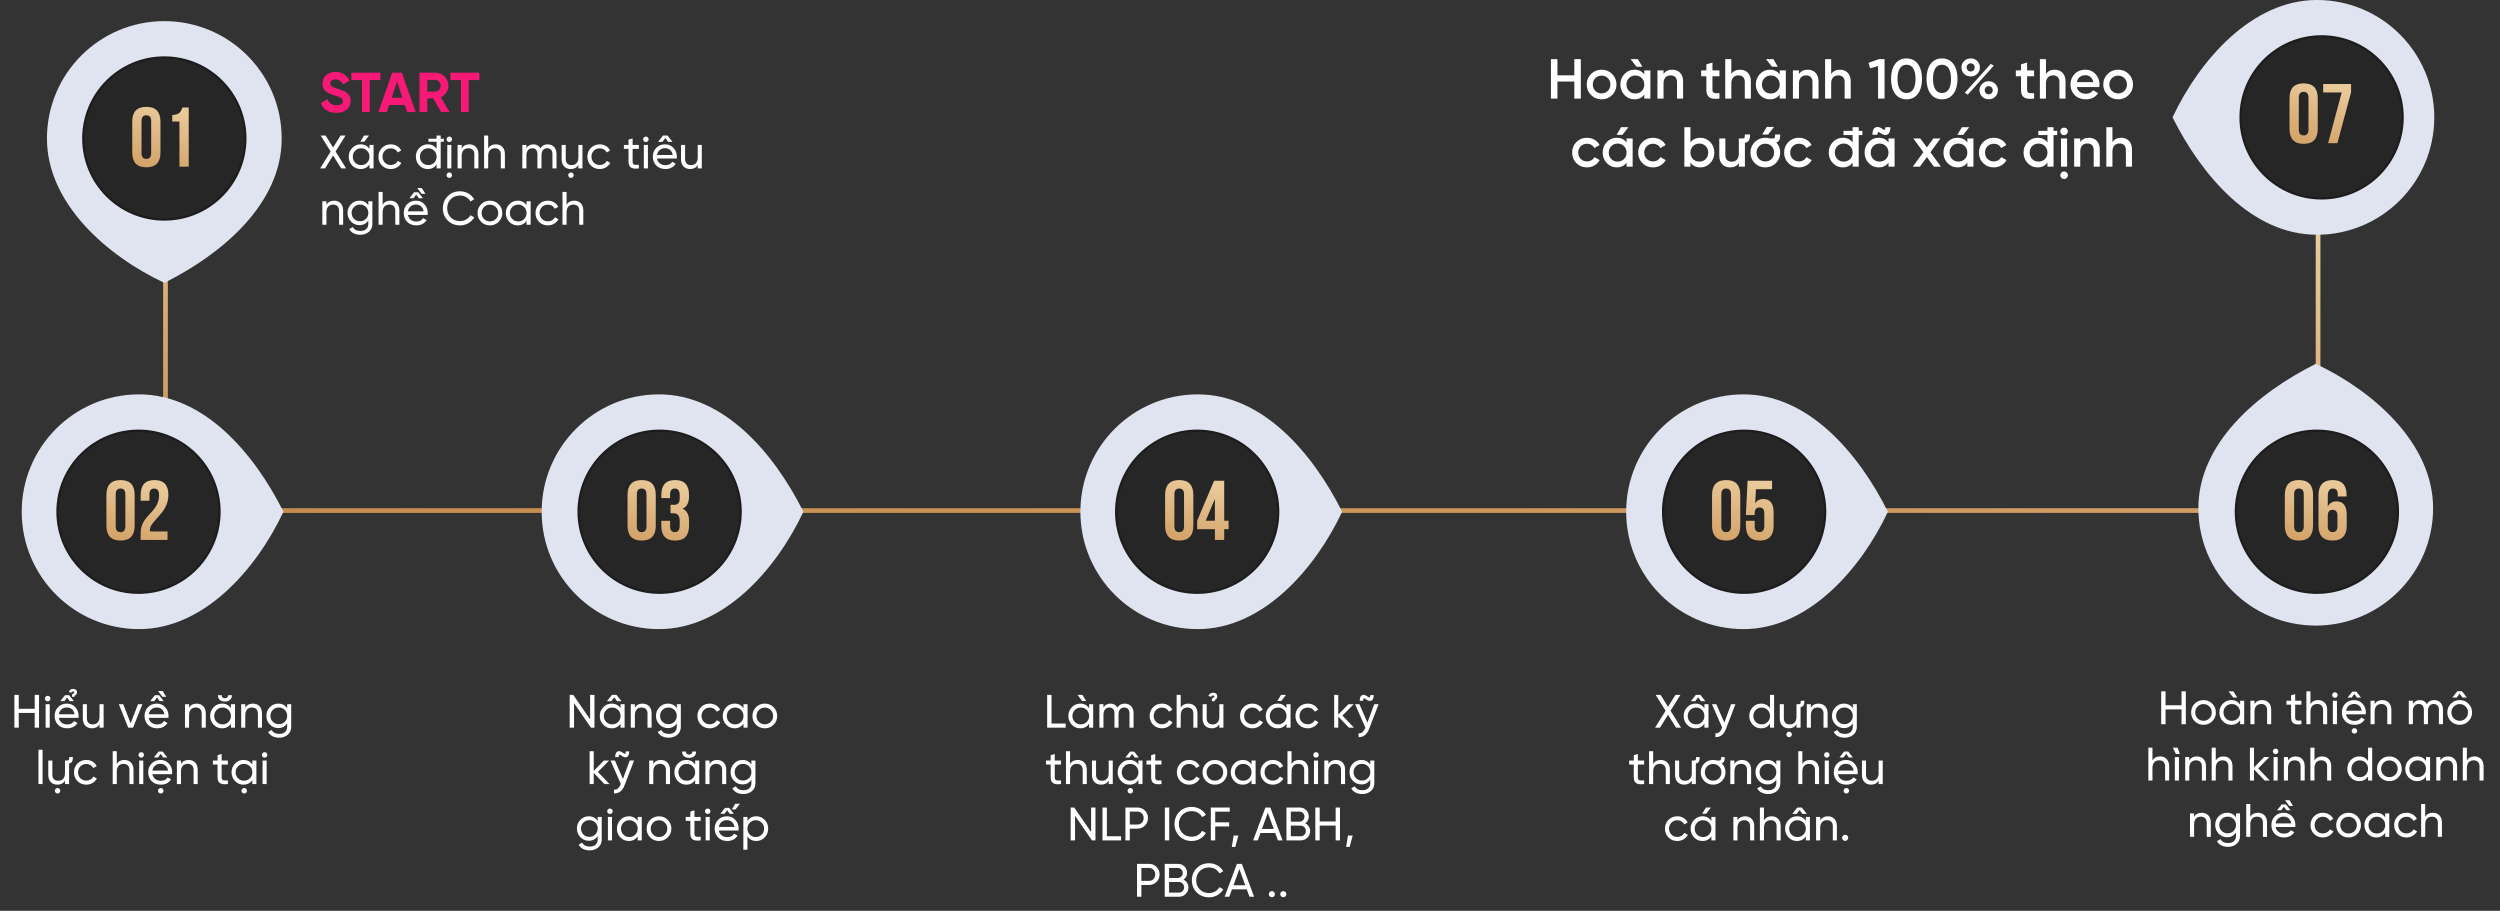
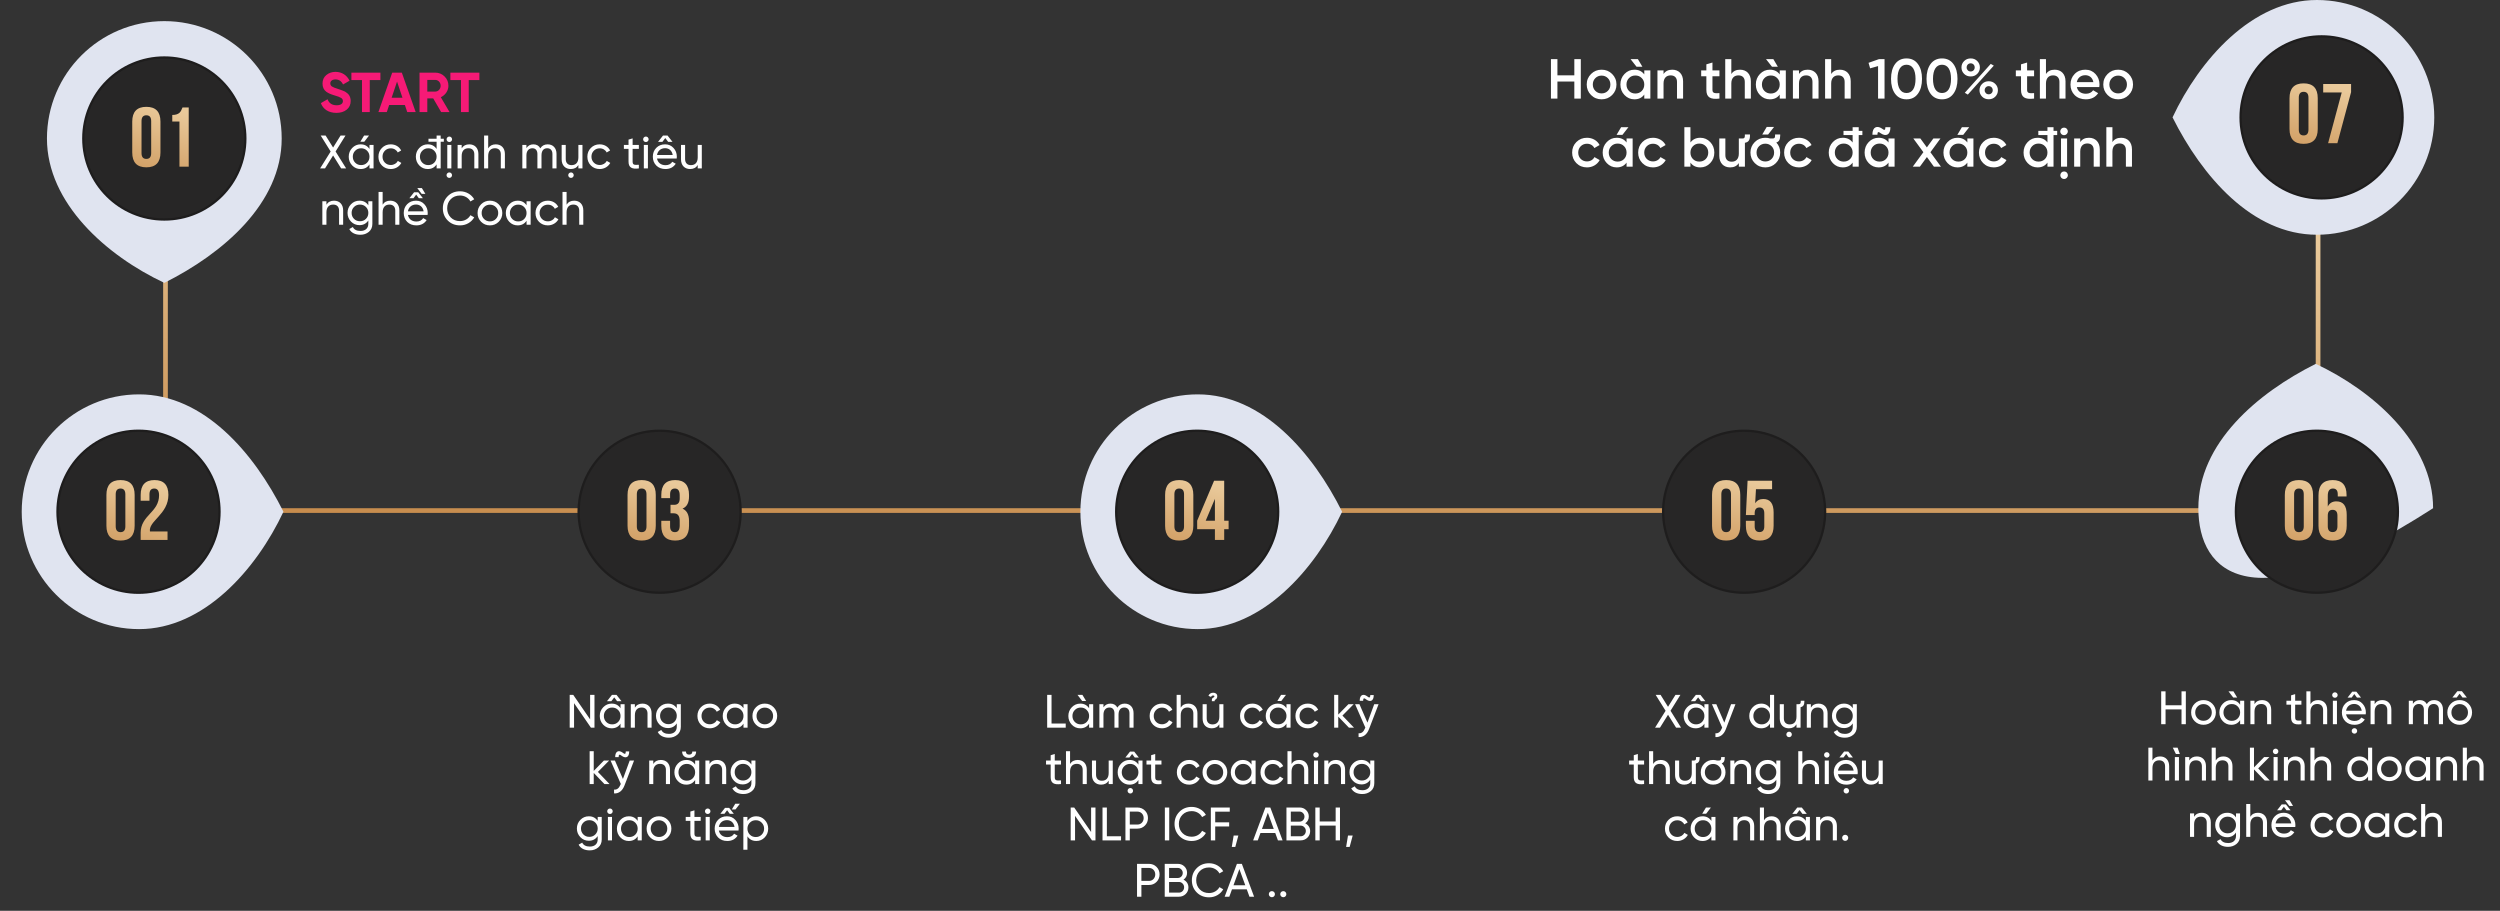
<svg xmlns="http://www.w3.org/2000/svg" width="1065" height="388" viewBox="0 0 1065 388" fill="none">
  <rect x="0" y="0" width="1065" height="388" fill="#333333" stroke="none" />
  <path d="M70.5 79.5V217.5H987.5V61.5" stroke="url(#paint0_linear_180_45)" stroke-width="2" />
-   <path d="M742.75 168C770.364 168 791.75 193 804.25 218C792.75 242.5 770.364 268 742.75 268C715.136 268 692.75 245.614 692.75 218C692.75 190.386 715.136 168 742.75 168Z" fill="#E0E4F0" />
  <circle cx="743" cy="218" r="34.5" fill="#272626" stroke="#1E1D1D" />
  <path d="M733.289 224.199C733.289 225.863 733.975 226.695 735.346 226.695C736.717 226.695 737.402 225.863 737.402 224.199V210.594C737.402 208.941 736.717 208.115 735.346 208.115C733.975 208.115 733.289 208.941 733.289 210.594V224.199ZM729.334 210.84C729.334 206.621 731.338 204.512 735.346 204.512C739.354 204.512 741.357 206.621 741.357 210.84V223.953C741.357 228.172 739.354 230.281 735.346 230.281C731.338 230.281 729.334 228.172 729.334 223.953V210.84ZM747.492 221.861V224.199C747.492 225.84 748.178 226.66 749.549 226.66C750.908 226.66 751.588 225.84 751.588 224.199V218.662C751.588 217.01 750.908 216.184 749.549 216.184C748.178 216.184 747.492 217.01 747.492 218.662V219.418H743.748L744.469 204.793H754.91V208.396H748.037L747.703 214.408C748.453 213.189 749.607 212.58 751.166 212.58C754.096 212.58 755.561 214.496 755.561 218.328V223.953C755.561 228.172 753.592 230.281 749.654 230.281C745.717 230.281 743.748 228.172 743.748 223.953V221.861H747.492Z" fill="url(#paint1_linear_180_45)" />
  <path d="M711.642 302.78L716.142 310H714.022L710.582 304.48L707.142 310H705.042L709.542 302.8L705.302 296H707.402L710.582 301.1L713.762 296H715.862L711.642 302.78ZM724.619 298.7L723.399 297.08L722.179 298.7H720.319L722.439 296H724.359L726.479 298.7H724.619ZM726.079 301.72V300H727.819V310H726.079V308.28C725.219 309.6 723.959 310.26 722.299 310.26C720.899 310.26 719.699 309.76 718.719 308.74C717.739 307.72 717.239 306.46 717.239 305C717.239 303.54 717.739 302.3 718.719 301.28C719.699 300.26 720.899 299.74 722.299 299.74C723.959 299.74 725.219 300.4 726.079 301.72ZM722.519 308.58C723.539 308.58 724.379 308.24 725.059 307.56C725.739 306.86 726.079 306.02 726.079 305C726.079 303.98 725.739 303.14 725.059 302.46C724.379 301.76 723.539 301.42 722.519 301.42C721.519 301.42 720.679 301.76 719.999 302.46C719.319 303.14 718.979 303.98 718.979 305C718.979 306.02 719.319 306.86 719.999 307.56C720.679 308.24 721.519 308.58 722.519 308.58ZM734.555 307.84L737.435 300H739.295L735.215 310.62C734.355 312.88 732.775 314.14 730.775 314V312.38C731.995 312.48 732.895 311.8 733.475 310.34L733.655 309.96L729.295 300H731.155L734.555 307.84ZM754.028 301.72V296H755.768V310H754.028V308.28C753.168 309.6 751.908 310.26 750.248 310.26C748.848 310.26 747.648 309.76 746.668 308.74C745.688 307.72 745.188 306.46 745.188 305C745.188 303.54 745.688 302.3 746.668 301.28C747.648 300.26 748.848 299.74 750.248 299.74C751.908 299.74 753.168 300.4 754.028 301.72ZM750.468 308.58C751.488 308.58 752.328 308.24 753.008 307.56C753.688 306.86 754.028 306.02 754.028 305C754.028 303.98 753.688 303.14 753.008 302.46C752.328 301.76 751.488 301.42 750.468 301.42C749.468 301.42 748.628 301.76 747.948 302.46C747.268 303.14 746.928 303.98 746.928 305C746.928 306.02 747.268 306.86 747.948 307.56C748.628 308.24 749.468 308.58 750.468 308.58ZM762.164 314.04C761.504 314.04 760.984 313.52 760.984 312.88C760.984 312.24 761.504 311.7 762.164 311.7C762.804 311.7 763.324 312.24 763.324 312.88C763.324 313.52 762.804 314.04 762.164 314.04ZM767.124 298.76V298.52H768.664V298.76C768.664 300.2 768.264 301.02 767.044 301.26V310H765.304V308.56C764.604 309.7 763.524 310.26 762.064 310.26C759.724 310.26 758.184 308.68 758.184 306.14V300H759.924V306.04C759.924 307.66 760.864 308.6 762.404 308.6C764.144 308.6 765.304 307.54 765.304 305.3V300H766.104C766.984 300 767.124 299.64 767.124 298.76ZM774.673 299.74C777.013 299.74 778.553 301.32 778.553 303.86V310H776.813V303.96C776.813 302.34 775.873 301.4 774.333 301.4C772.593 301.4 771.433 302.46 771.433 304.7V310H769.693V300H771.433V301.44C772.133 300.3 773.213 299.74 774.673 299.74ZM789.282 301.72V300H791.002V309.58C791.002 311.06 790.502 312.2 789.502 313.02C788.502 313.84 787.302 314.26 785.902 314.26C783.662 314.26 781.982 313.4 781.162 311.82L782.682 310.96C783.222 312.08 784.322 312.64 785.942 312.64C788.022 312.64 789.282 311.48 789.282 309.58V308.16C788.402 309.5 787.142 310.16 785.522 310.16C784.102 310.16 782.882 309.66 781.902 308.64C780.922 307.62 780.422 306.4 780.422 304.94C780.422 303.48 780.922 302.26 781.902 301.26C782.882 300.24 784.102 299.74 785.522 299.74C787.162 299.74 788.422 300.4 789.282 301.72ZM789.282 304.94C789.282 303.94 788.942 303.1 788.262 302.42C787.582 301.74 786.742 301.4 785.722 301.4C784.702 301.4 783.862 301.74 783.182 302.42C782.502 303.1 782.162 303.94 782.162 304.94C782.162 305.96 782.502 306.8 783.182 307.48C783.862 308.16 784.702 308.5 785.722 308.5C786.742 308.5 787.582 308.16 788.262 307.48C788.942 306.8 789.282 305.96 789.282 304.94ZM700.387 324V325.68H697.727V331.1C697.727 332.64 698.607 332.52 700.387 332.44V334C697.347 334.4 695.987 333.58 695.987 331.1V325.68H694.007V324H695.987V321.72L697.727 321.2V324H700.387ZM707.486 323.74C709.826 323.74 711.366 325.32 711.366 327.86V334H709.626V327.96C709.626 326.34 708.686 325.4 707.146 325.4C705.406 325.4 704.246 326.46 704.246 328.7V334H702.506V320H704.246V325.44C704.946 324.3 706.026 323.74 707.486 323.74ZM722.515 322.76V322.52H724.055V322.76C724.055 324.2 723.655 325.02 722.435 325.26V334H720.695V332.56C719.995 333.7 718.915 334.26 717.455 334.26C715.115 334.26 713.575 332.68 713.575 330.14V324H715.315V330.04C715.315 331.66 716.255 332.6 717.795 332.6C719.535 332.6 720.695 331.54 720.695 329.3V324H721.495C722.375 324 722.515 323.64 722.515 322.76ZM733.524 332.74C732.504 333.76 731.244 334.26 729.784 334.26C728.324 334.26 727.064 333.76 726.044 332.74C725.024 331.72 724.524 330.48 724.524 329C724.524 327.52 725.024 326.28 726.044 325.26C727.064 324.24 728.324 323.74 729.784 323.74C730.384 323.74 730.964 323.82 731.504 324H732.184C733.064 324 733.204 323.64 733.204 322.76V322.52H734.744V322.76C734.744 324.06 734.404 324.86 733.444 325.18C733.464 325.22 733.484 325.24 733.524 325.26C734.544 326.28 735.064 327.52 735.064 329C735.064 330.48 734.544 331.72 733.524 332.74ZM729.784 332.56C730.784 332.56 731.624 332.22 732.304 331.54C732.984 330.86 733.324 330.02 733.324 329C733.324 327.98 732.984 327.14 732.304 326.46C731.624 325.78 730.784 325.44 729.784 325.44C728.804 325.44 727.964 325.78 727.284 326.46C726.604 327.14 726.264 327.98 726.264 329C726.264 330.02 726.604 330.86 727.284 331.54C727.964 332.22 728.804 332.56 729.784 332.56ZM742.095 323.74C744.435 323.74 745.975 325.32 745.975 327.86V334H744.235V327.96C744.235 326.34 743.295 325.4 741.755 325.4C740.015 325.4 738.855 326.46 738.855 328.7V334H737.115V324H738.855V325.44C739.555 324.3 740.635 323.74 742.095 323.74ZM756.704 325.72V324H758.424V333.58C758.424 335.06 757.924 336.2 756.924 337.02C755.924 337.84 754.724 338.26 753.324 338.26C751.084 338.26 749.404 337.4 748.584 335.82L750.104 334.96C750.644 336.08 751.744 336.64 753.364 336.64C755.444 336.64 756.704 335.48 756.704 333.58V332.16C755.824 333.5 754.564 334.16 752.944 334.16C751.524 334.16 750.304 333.66 749.324 332.64C748.344 331.62 747.844 330.4 747.844 328.94C747.844 327.48 748.344 326.26 749.324 325.26C750.304 324.24 751.524 323.74 752.944 323.74C754.584 323.74 755.844 324.4 756.704 325.72ZM756.704 328.94C756.704 327.94 756.364 327.1 755.684 326.42C755.004 325.74 754.164 325.4 753.144 325.4C752.124 325.4 751.284 325.74 750.604 326.42C749.924 327.1 749.584 327.94 749.584 328.94C749.584 329.96 749.924 330.8 750.604 331.48C751.284 332.16 752.124 332.5 753.144 332.5C754.164 332.5 755.004 332.16 755.684 331.48C756.364 330.8 756.704 329.96 756.704 328.94ZM771.04 323.74C773.38 323.74 774.92 325.32 774.92 327.86V334H773.18V327.96C773.18 326.34 772.24 325.4 770.7 325.4C768.96 325.4 767.8 326.46 767.8 328.7V334H766.06V320H767.8V325.44C768.5 324.3 769.58 323.74 771.04 323.74ZM778.229 322.76C777.569 322.76 777.049 322.24 777.049 321.6C777.049 320.96 777.569 320.42 778.229 320.42C778.869 320.42 779.389 320.96 779.389 321.6C779.389 322.24 778.869 322.76 778.229 322.76ZM779.089 334H777.349V324H779.089V334ZM787.604 322.68L786.484 321.16L785.344 322.68H783.604L785.584 320.16H787.364L789.344 322.68H787.604ZM791.344 329.8H782.964C783.304 331.58 784.684 332.62 786.584 332.62C787.904 332.62 788.864 332.14 789.464 331.16L790.944 332C789.964 333.5 788.504 334.26 786.544 334.26C784.964 334.26 783.664 333.76 782.664 332.78C781.684 331.78 781.184 330.52 781.184 329C781.184 327.5 781.664 326.24 782.644 325.24C783.624 324.24 784.884 323.74 786.424 323.74C787.884 323.74 789.084 324.26 790.004 325.3C790.944 326.32 791.404 327.56 791.404 329.02C791.404 329.28 791.384 329.54 791.344 329.8ZM786.424 325.38C784.564 325.38 783.264 326.52 782.964 328.28H789.644C789.344 326.38 788.024 325.38 786.424 325.38ZM786.544 338.04C785.884 338.04 785.364 337.52 785.364 336.88C785.364 336.24 785.884 335.7 786.544 335.7C787.184 335.7 787.704 336.24 787.704 336.88C787.704 337.52 787.184 338.04 786.544 338.04ZM800.304 329.3V324H802.044V334H800.304V332.56C799.604 333.7 798.524 334.26 797.064 334.26C794.724 334.26 793.184 332.68 793.184 330.14V324H794.924V330.04C794.924 331.66 795.864 332.6 797.404 332.6C799.144 332.6 800.304 331.54 800.304 329.3ZM714.53 358.26C713.03 358.26 711.77 357.76 710.77 356.76C709.77 355.74 709.27 354.5 709.27 353C709.27 351.5 709.77 350.26 710.77 349.26C711.77 348.24 713.03 347.74 714.53 347.74C716.51 347.74 718.17 348.76 718.95 350.36L717.49 351.2C716.99 350.14 715.87 349.44 714.53 349.44C713.53 349.44 712.69 349.78 712.01 350.46C711.35 351.14 711.01 351.98 711.01 353C711.01 354 711.35 354.84 712.01 355.52C712.69 356.2 713.53 356.54 714.53 356.54C715.87 356.54 716.99 355.86 717.55 354.8L719.03 355.66C718.17 357.24 716.47 358.26 714.53 358.26ZM726.747 344H728.847L726.827 346.64H725.147L726.747 344ZM729.047 349.72V348H730.787V358H729.047V356.28C728.187 357.6 726.927 358.26 725.267 358.26C723.867 358.26 722.667 357.76 721.687 356.74C720.707 355.72 720.207 354.46 720.207 353C720.207 351.54 720.707 350.3 721.687 349.28C722.667 348.26 723.867 347.74 725.267 347.74C726.927 347.74 728.187 348.4 729.047 349.72ZM725.487 356.58C726.507 356.58 727.347 356.24 728.027 355.56C728.707 354.86 729.047 354.02 729.047 353C729.047 351.98 728.707 351.14 728.027 350.46C727.347 349.76 726.507 349.42 725.487 349.42C724.487 349.42 723.647 349.76 722.967 350.46C722.287 351.14 721.947 351.98 721.947 353C721.947 354.02 722.287 354.86 722.967 355.56C723.647 356.24 724.487 356.58 725.487 356.58ZM743.404 347.74C745.744 347.74 747.284 349.32 747.284 351.86V358H745.544V351.96C745.544 350.34 744.604 349.4 743.064 349.4C741.324 349.4 740.164 350.46 740.164 352.7V358H738.424V348H740.164V349.44C740.864 348.3 741.944 347.74 743.404 347.74ZM754.693 347.74C757.033 347.74 758.573 349.32 758.573 351.86V358H756.833V351.96C756.833 350.34 755.893 349.4 754.353 349.4C752.613 349.4 751.453 350.46 751.453 352.7V358H749.713V344H751.453V349.44C752.153 348.3 753.233 347.74 754.693 347.74ZM767.822 346.7L766.602 345.08L765.382 346.7H763.522L765.642 344H767.562L769.682 346.7H767.822ZM769.282 349.72V348H771.022V358H769.282V356.28C768.422 357.6 767.162 358.26 765.502 358.26C764.102 358.26 762.902 357.76 761.922 356.74C760.942 355.72 760.442 354.46 760.442 353C760.442 351.54 760.942 350.3 761.922 349.28C762.902 348.26 764.102 347.74 765.502 347.74C767.162 347.74 768.422 348.4 769.282 349.72ZM765.722 356.58C766.742 356.58 767.582 356.24 768.262 355.56C768.942 354.86 769.282 354.02 769.282 353C769.282 351.98 768.942 351.14 768.262 350.46C767.582 349.76 766.742 349.42 765.722 349.42C764.722 349.42 763.882 349.76 763.202 350.46C762.522 351.14 762.182 351.98 762.182 353C762.182 354.02 762.522 354.86 763.202 355.56C763.882 356.24 764.722 356.58 765.722 356.58ZM778.638 347.74C780.978 347.74 782.518 349.32 782.518 351.86V358H780.778V351.96C780.778 350.34 779.838 349.4 778.298 349.4C776.558 349.4 775.398 350.46 775.398 352.7V358H773.658V348H775.398V349.44C776.098 348.3 777.178 347.74 778.638 347.74ZM786.047 358.22C785.327 358.22 784.747 357.64 784.747 356.92C784.747 356.2 785.327 355.62 786.047 355.62C786.787 355.62 787.347 356.2 787.347 356.92C787.347 357.64 786.787 358.22 786.047 358.22Z" fill="white" />
-   <path d="M936.5 216.5C936.5 188.886 961.5 167.5 986.5 155C1011 166.5 1036.5 188.886 1036.5 216.5C1036.5 244.114 1014.11 266.5 986.5 266.5C958.886 266.5 936.5 244.114 936.5 216.5Z" fill="#E0E4F0" />
+   <path d="M936.5 216.5C936.5 188.886 961.5 167.5 986.5 155C1011 166.5 1036.5 188.886 1036.5 216.5C958.886 266.5 936.5 244.114 936.5 216.5Z" fill="#E0E4F0" />
  <circle cx="987" cy="218" r="34.5" fill="#272626" stroke="#1E1D1D" />
  <path d="M977.289 224.199C977.289 225.863 977.975 226.695 979.346 226.695C980.717 226.695 981.402 225.863 981.402 224.199V210.594C981.402 208.941 980.717 208.115 979.346 208.115C977.975 208.115 977.289 208.941 977.289 210.594V224.199ZM973.334 210.84C973.334 206.621 975.338 204.512 979.346 204.512C983.354 204.512 985.357 206.621 985.357 210.84V223.953C985.357 228.172 983.354 230.281 979.346 230.281C975.338 230.281 973.334 228.172 973.334 223.953V210.84ZM987.678 211.068C987.678 206.697 989.693 204.512 993.725 204.512C997.662 204.512 999.631 206.621 999.631 210.84V211.49H995.887V210.594C995.887 208.941 995.201 208.115 993.83 208.115C992.365 208.115 991.633 209.146 991.633 211.209V215.814C992.348 214.326 993.572 213.582 995.307 213.582C998.236 213.582 999.701 215.504 999.701 219.348V223.953C999.701 228.172 997.697 230.281 993.689 230.281C989.682 230.281 987.678 228.172 987.678 223.953V211.068ZM993.689 217.186C992.318 217.186 991.633 218.012 991.633 219.664V224.199C991.633 225.84 992.318 226.66 993.689 226.66C995.061 226.66 995.746 225.84 995.746 224.199V219.664C995.746 218.012 995.061 217.186 993.689 217.186Z" fill="url(#paint2_linear_180_45)" />
  <path d="M929.326 300.44V294.5H931.166V308.5H929.326V302.2H922.526V308.5H920.666V294.5H922.526V300.44H929.326ZM942.422 307.24C941.402 308.26 940.142 308.76 938.682 308.76C937.222 308.76 935.962 308.26 934.942 307.24C933.922 306.22 933.422 304.98 933.422 303.5C933.422 302.02 933.922 300.78 934.942 299.76C935.962 298.74 937.222 298.24 938.682 298.24C940.142 298.24 941.402 298.74 942.422 299.76C943.442 300.78 943.962 302.02 943.962 303.5C943.962 304.98 943.442 306.22 942.422 307.24ZM938.682 307.06C939.682 307.06 940.522 306.72 941.202 306.04C941.882 305.36 942.222 304.52 942.222 303.5C942.222 302.48 941.882 301.64 941.202 300.96C940.522 300.28 939.682 299.94 938.682 299.94C937.702 299.94 936.862 300.28 936.182 300.96C935.502 301.64 935.162 302.48 935.162 303.5C935.162 304.52 935.502 305.36 936.182 306.04C936.862 306.72 937.702 307.06 938.682 307.06ZM951.433 294.5L953.033 297.14H951.353L949.333 294.5H951.433ZM954.293 300.22V298.5H956.033V308.5H954.293V306.78C953.433 308.1 952.173 308.76 950.513 308.76C949.113 308.76 947.913 308.26 946.933 307.24C945.953 306.22 945.453 304.96 945.453 303.5C945.453 302.04 945.953 300.8 946.933 299.78C947.913 298.76 949.113 298.24 950.513 298.24C952.173 298.24 953.433 298.9 954.293 300.22ZM950.733 307.08C951.753 307.08 952.593 306.74 953.273 306.06C953.953 305.36 954.293 304.52 954.293 303.5C954.293 302.48 953.953 301.64 953.273 300.96C952.593 300.26 951.753 299.92 950.733 299.92C949.733 299.92 948.893 300.26 948.213 300.96C947.533 301.64 947.193 302.48 947.193 303.5C947.193 304.52 947.533 305.36 948.213 306.06C948.893 306.74 949.733 307.08 950.733 307.08ZM963.65 298.24C965.99 298.24 967.53 299.82 967.53 302.36V308.5H965.79V302.46C965.79 300.84 964.85 299.9 963.31 299.9C961.57 299.9 960.41 300.96 960.41 303.2V308.5H958.67V298.5H960.41V299.94C961.11 298.8 962.19 298.24 963.65 298.24ZM980.399 298.5V300.18H977.739V305.6C977.739 307.14 978.619 307.02 980.399 306.94V308.5C977.359 308.9 975.999 308.08 975.999 305.6V300.18H974.019V298.5H975.999V296.22L977.739 295.7V298.5H980.399ZM987.497 298.24C989.837 298.24 991.377 299.82 991.377 302.36V308.5H989.637V302.46C989.637 300.84 988.697 299.9 987.157 299.9C985.417 299.9 984.257 300.96 984.257 303.2V308.5H982.517V294.5H984.257V299.94C984.957 298.8 986.037 298.24 987.497 298.24ZM994.686 297.26C994.026 297.26 993.506 296.74 993.506 296.1C993.506 295.46 994.026 294.92 994.686 294.92C995.326 294.92 995.846 295.46 995.846 296.1C995.846 296.74 995.326 297.26 994.686 297.26ZM995.546 308.5H993.806V298.5H995.546V308.5ZM1004.06 297.18L1002.94 295.66L1001.8 297.18H1000.06L1002.04 294.66H1003.82L1005.8 297.18H1004.06ZM1007.8 304.3H999.421C999.761 306.08 1001.14 307.12 1003.04 307.12C1004.36 307.12 1005.32 306.64 1005.92 305.66L1007.4 306.5C1006.42 308 1004.96 308.76 1003 308.76C1001.42 308.76 1000.12 308.26 999.121 307.28C998.141 306.28 997.641 305.02 997.641 303.5C997.641 302 998.121 300.74 999.101 299.74C1000.08 298.74 1001.34 298.24 1002.88 298.24C1004.34 298.24 1005.54 298.76 1006.46 299.8C1007.4 300.82 1007.86 302.06 1007.86 303.52C1007.86 303.78 1007.84 304.04 1007.8 304.3ZM1002.88 299.88C1001.02 299.88 999.721 301.02 999.421 302.78H1006.1C1005.8 300.88 1004.48 299.88 1002.88 299.88ZM1003 312.54C1002.34 312.54 1001.82 312.02 1001.82 311.38C1001.82 310.74 1002.34 310.2 1003 310.2C1003.64 310.2 1004.16 310.74 1004.16 311.38C1004.16 312.02 1003.64 312.54 1003 312.54ZM1014.84 298.24C1017.18 298.24 1018.72 299.82 1018.72 302.36V308.5H1016.98V302.46C1016.98 300.84 1016.04 299.9 1014.5 299.9C1012.76 299.9 1011.6 300.96 1011.6 303.2V308.5H1009.86V298.5H1011.6V299.94C1012.3 298.8 1013.38 298.24 1014.84 298.24ZM1036.95 298.24C1039.19 298.24 1040.71 299.8 1040.71 302.28V308.5H1038.97V302.34C1038.97 300.8 1038.11 299.9 1036.77 299.9C1035.27 299.9 1034.31 300.88 1034.31 302.94V308.5H1032.57V302.34C1032.57 300.8 1031.75 299.9 1030.45 299.9C1028.99 299.9 1027.89 300.92 1027.89 302.94V308.5H1026.15V298.5H1027.89V299.84C1028.57 298.78 1029.57 298.24 1030.87 298.24C1032.21 298.24 1033.19 298.8 1033.81 299.94C1034.51 298.8 1035.55 298.24 1036.95 298.24ZM1049.02 297.14L1047.8 295.52L1046.58 297.14H1044.72L1046.84 294.44H1048.76L1050.88 297.14H1049.02ZM1044.08 299.76C1045.1 298.74 1046.36 298.24 1047.82 298.24C1049.28 298.24 1050.54 298.74 1051.56 299.76C1052.58 300.78 1053.1 302.02 1053.1 303.5C1053.1 304.98 1052.58 306.22 1051.56 307.24C1050.54 308.26 1049.28 308.76 1047.82 308.76C1046.36 308.76 1045.1 308.26 1044.08 307.24C1043.06 306.22 1042.56 304.98 1042.56 303.5C1042.56 302.02 1043.06 300.78 1044.08 299.76ZM1047.82 307.06C1048.82 307.06 1049.66 306.72 1050.34 306.04C1051.02 305.36 1051.36 304.52 1051.36 303.5C1051.36 302.48 1051.02 301.64 1050.34 300.96C1049.66 300.28 1048.82 299.94 1047.82 299.94C1046.84 299.94 1046 300.28 1045.32 300.96C1044.64 301.64 1044.3 302.48 1044.3 303.5C1044.3 304.52 1044.64 305.36 1045.32 306.04C1046 306.72 1046.84 307.06 1047.82 307.06ZM920.183 322.24C922.523 322.24 924.063 323.82 924.063 326.36V332.5H922.323V326.46C922.323 324.84 921.383 323.9 919.843 323.9C918.103 323.9 916.943 324.96 916.943 327.2V332.5H915.203V318.5H916.943V323.94C917.643 322.8 918.723 322.24 920.183 322.24ZM928.612 321.2L927.652 318.5H925.612L926.932 321.2H928.612ZM928.232 332.5H926.492V322.5H928.232V332.5ZM935.866 322.24C938.206 322.24 939.746 323.82 939.746 326.36V332.5H938.006V326.46C938.006 324.84 937.066 323.9 935.526 323.9C933.786 323.9 932.626 324.96 932.626 327.2V332.5H930.886V322.5H932.626V323.94C933.326 322.8 934.406 322.24 935.866 322.24ZM947.155 322.24C949.495 322.24 951.035 323.82 951.035 326.36V332.5H949.295V326.46C949.295 324.84 948.355 323.9 946.815 323.9C945.075 323.9 943.915 324.96 943.915 327.2V332.5H942.175V318.5H943.915V323.94C944.615 322.8 945.695 322.24 947.155 322.24ZM961.985 327.34L966.925 332.5H964.765L960.205 327.76V332.5H958.465V318.5H960.205V326.92L964.525 322.5H966.765L961.985 327.34ZM969.423 321.26C968.763 321.26 968.243 320.74 968.243 320.1C968.243 319.46 968.763 318.92 969.423 318.92C970.063 318.92 970.583 319.46 970.583 320.1C970.583 320.74 970.063 321.26 969.423 321.26ZM970.283 332.5H968.543V322.5H970.283V332.5ZM977.917 322.24C980.257 322.24 981.797 323.82 981.797 326.36V332.5H980.057V326.46C980.057 324.84 979.117 323.9 977.577 323.9C975.837 323.9 974.677 324.96 974.677 327.2V332.5H972.937V322.5H974.677V323.94C975.377 322.8 976.457 322.24 977.917 322.24ZM989.206 322.24C991.546 322.24 993.086 323.82 993.086 326.36V332.5H991.346V326.46C991.346 324.84 990.406 323.9 988.866 323.9C987.126 323.9 985.966 324.96 985.966 327.2V332.5H984.226V318.5H985.966V323.94C986.666 322.8 987.746 322.24 989.206 322.24ZM1008.8 324.22V318.5H1010.54V332.5H1008.8V330.78C1007.94 332.1 1006.68 332.76 1005.02 332.76C1003.62 332.76 1002.42 332.26 1001.44 331.24C1000.46 330.22 999.955 328.96 999.955 327.5C999.955 326.04 1000.46 324.8 1001.44 323.78C1002.42 322.76 1003.62 322.24 1005.02 322.24C1006.68 322.24 1007.94 322.9 1008.8 324.22ZM1005.24 331.08C1006.26 331.08 1007.1 330.74 1007.78 330.06C1008.46 329.36 1008.8 328.52 1008.8 327.5C1008.8 326.48 1008.46 325.64 1007.78 324.96C1007.1 324.26 1006.26 323.92 1005.24 323.92C1004.24 323.92 1003.4 324.26 1002.72 324.96C1002.04 325.64 1001.7 326.48 1001.7 327.5C1001.7 328.52 1002.04 329.36 1002.72 330.06C1003.4 330.74 1004.24 331.08 1005.24 331.08ZM1021.61 331.24C1020.59 332.26 1019.33 332.76 1017.87 332.76C1016.41 332.76 1015.15 332.26 1014.13 331.24C1013.11 330.22 1012.61 328.98 1012.61 327.5C1012.61 326.02 1013.11 324.78 1014.13 323.76C1015.15 322.74 1016.41 322.24 1017.87 322.24C1019.33 322.24 1020.59 322.74 1021.61 323.76C1022.63 324.78 1023.15 326.02 1023.15 327.5C1023.15 328.98 1022.63 330.22 1021.61 331.24ZM1017.87 331.06C1018.87 331.06 1019.71 330.72 1020.39 330.04C1021.07 329.36 1021.41 328.52 1021.41 327.5C1021.41 326.48 1021.07 325.64 1020.39 324.96C1019.71 324.28 1018.87 323.94 1017.87 323.94C1016.89 323.94 1016.05 324.28 1015.37 324.96C1014.69 325.64 1014.35 326.48 1014.35 327.5C1014.35 328.52 1014.69 329.36 1015.37 330.04C1016.05 330.72 1016.89 331.06 1017.87 331.06ZM1033.48 324.22V322.5H1035.22V332.5H1033.48V330.78C1032.62 332.1 1031.36 332.76 1029.7 332.76C1028.3 332.76 1027.1 332.26 1026.12 331.24C1025.14 330.22 1024.64 328.96 1024.64 327.5C1024.64 326.04 1025.14 324.8 1026.12 323.78C1027.1 322.76 1028.3 322.24 1029.7 322.24C1031.36 322.24 1032.62 322.9 1033.48 324.22ZM1029.92 331.08C1030.94 331.08 1031.78 330.74 1032.46 330.06C1033.14 329.36 1033.48 328.52 1033.48 327.5C1033.48 326.48 1033.14 325.64 1032.46 324.96C1031.78 324.26 1030.94 323.92 1029.92 323.92C1028.92 323.92 1028.08 324.26 1027.4 324.96C1026.72 325.64 1026.38 326.48 1026.38 327.5C1026.38 328.52 1026.72 329.36 1027.4 330.06C1028.08 330.74 1028.92 331.08 1029.92 331.08ZM1042.84 322.24C1045.18 322.24 1046.72 323.82 1046.72 326.36V332.5H1044.98V326.46C1044.98 324.84 1044.04 323.9 1042.5 323.9C1040.76 323.9 1039.6 324.96 1039.6 327.2V332.5H1037.86V322.5H1039.6V323.94C1040.3 322.8 1041.38 322.24 1042.84 322.24ZM1054.13 322.24C1056.47 322.24 1058.01 323.82 1058.01 326.36V332.5H1056.27V326.46C1056.27 324.84 1055.33 323.9 1053.79 323.9C1052.05 323.9 1050.89 324.96 1050.89 327.2V332.5H1049.15V318.5H1050.89V323.94C1051.59 322.8 1052.67 322.24 1054.13 322.24ZM937.927 346.24C940.267 346.24 941.807 347.82 941.807 350.36V356.5H940.067V350.46C940.067 348.84 939.127 347.9 937.587 347.9C935.847 347.9 934.687 348.96 934.687 351.2V356.5H932.947V346.5H934.687V347.94C935.387 346.8 936.467 346.24 937.927 346.24ZM952.536 348.22V346.5H954.256V356.08C954.256 357.56 953.756 358.7 952.756 359.52C951.756 360.34 950.556 360.76 949.156 360.76C946.916 360.76 945.236 359.9 944.416 358.32L945.936 357.46C946.476 358.58 947.576 359.14 949.196 359.14C951.276 359.14 952.536 357.98 952.536 356.08V354.66C951.656 356 950.396 356.66 948.776 356.66C947.356 356.66 946.136 356.16 945.156 355.14C944.176 354.12 943.676 352.9 943.676 351.44C943.676 349.98 944.176 348.76 945.156 347.76C946.136 346.74 947.356 346.24 948.776 346.24C950.416 346.24 951.676 346.9 952.536 348.22ZM952.536 351.44C952.536 350.44 952.196 349.6 951.516 348.92C950.836 348.24 949.996 347.9 948.976 347.9C947.956 347.9 947.116 348.24 946.436 348.92C945.756 349.6 945.416 350.44 945.416 351.44C945.416 352.46 945.756 353.3 946.436 353.98C947.116 354.66 947.956 355 948.976 355C949.996 355 950.836 354.66 951.516 353.98C952.196 353.3 952.536 352.46 952.536 351.44ZM961.872 346.24C964.212 346.24 965.752 347.82 965.752 350.36V356.5H964.012V350.46C964.012 348.84 963.072 347.9 961.532 347.9C959.792 347.9 958.632 348.96 958.632 351.2V356.5H956.892V342.5H958.632V347.94C959.332 346.8 960.412 346.24 961.872 346.24ZM974.041 345.18L972.921 343.66L971.781 345.18H970.041L972.021 342.66H973.801L975.781 345.18H974.041ZM977.781 352.3H969.401C969.741 354.08 971.121 355.12 973.021 355.12C974.341 355.12 975.301 354.64 975.901 353.66L977.381 354.5C976.401 356 974.941 356.76 972.981 356.76C971.401 356.76 970.101 356.26 969.101 355.28C968.121 354.28 967.621 353.02 967.621 351.5C967.621 350 968.101 348.74 969.081 347.74C970.061 346.74 971.321 346.24 972.861 346.24C974.321 346.24 975.521 346.76 976.441 347.8C977.381 348.82 977.841 350.06 977.841 351.52C977.841 351.78 977.821 352.04 977.781 352.3ZM972.861 347.88C971.001 347.88 969.701 349.02 969.401 350.78H976.081C975.781 348.88 974.461 347.88 972.861 347.88ZM976.841 343.34H975.261L973.401 340.88H975.341L976.841 343.34ZM989.541 356.76C988.041 356.76 986.781 356.26 985.781 355.26C984.781 354.24 984.281 353 984.281 351.5C984.281 350 984.781 348.76 985.781 347.76C986.781 346.74 988.041 346.24 989.541 346.24C991.521 346.24 993.181 347.26 993.961 348.86L992.501 349.7C992.001 348.64 990.881 347.94 989.541 347.94C988.541 347.94 987.701 348.28 987.021 348.96C986.361 349.64 986.021 350.48 986.021 351.5C986.021 352.5 986.361 353.34 987.021 354.02C987.701 354.7 988.541 355.04 989.541 355.04C990.881 355.04 992.001 354.36 992.561 353.3L994.041 354.16C993.181 355.74 991.481 356.76 989.541 356.76ZM1004.22 355.24C1003.2 356.26 1001.94 356.76 1000.48 356.76C999.019 356.76 997.759 356.26 996.739 355.24C995.719 354.22 995.219 352.98 995.219 351.5C995.219 350.02 995.719 348.78 996.739 347.76C997.759 346.74 999.019 346.24 1000.48 346.24C1001.94 346.24 1003.2 346.74 1004.22 347.76C1005.24 348.78 1005.76 350.02 1005.76 351.5C1005.76 352.98 1005.24 354.22 1004.22 355.24ZM1000.48 355.06C1001.48 355.06 1002.32 354.72 1003 354.04C1003.68 353.36 1004.02 352.52 1004.02 351.5C1004.02 350.48 1003.68 349.64 1003 348.96C1002.32 348.28 1001.48 347.94 1000.48 347.94C999.499 347.94 998.659 348.28 997.979 348.96C997.299 349.64 996.959 350.48 996.959 351.5C996.959 352.52 997.299 353.36 997.979 354.04C998.659 354.72 999.499 355.06 1000.48 355.06ZM1016.09 348.22V346.5H1017.83V356.5H1016.09V354.78C1015.23 356.1 1013.97 356.76 1012.31 356.76C1010.91 356.76 1009.71 356.26 1008.73 355.24C1007.75 354.22 1007.25 352.96 1007.25 351.5C1007.25 350.04 1007.75 348.8 1008.73 347.78C1009.71 346.76 1010.91 346.24 1012.31 346.24C1013.97 346.24 1015.23 346.9 1016.09 348.22ZM1012.53 355.08C1013.55 355.08 1014.39 354.74 1015.07 354.06C1015.75 353.36 1016.09 352.52 1016.09 351.5C1016.09 350.48 1015.75 349.64 1015.07 348.96C1014.39 348.26 1013.55 347.92 1012.53 347.92C1011.53 347.92 1010.69 348.26 1010.01 348.96C1009.33 349.64 1008.99 350.48 1008.99 351.5C1008.99 352.52 1009.33 353.36 1010.01 354.06C1010.69 354.74 1011.53 355.08 1012.53 355.08ZM1025.17 356.76C1023.67 356.76 1022.41 356.26 1021.41 355.26C1020.41 354.24 1019.91 353 1019.91 351.5C1019.91 350 1020.41 348.76 1021.41 347.76C1022.41 346.74 1023.67 346.24 1025.17 346.24C1027.15 346.24 1028.81 347.26 1029.59 348.86L1028.13 349.7C1027.63 348.64 1026.51 347.94 1025.17 347.94C1024.17 347.94 1023.33 348.28 1022.65 348.96C1021.99 349.64 1021.65 350.48 1021.65 351.5C1021.65 352.5 1021.99 353.34 1022.65 354.02C1023.33 354.7 1024.17 355.04 1025.17 355.04C1026.51 355.04 1027.63 354.36 1028.19 353.3L1029.67 354.16C1028.81 355.74 1027.11 356.76 1025.17 356.76ZM1036.38 346.24C1038.72 346.24 1040.26 347.82 1040.26 350.36V356.5H1038.52V350.46C1038.52 348.84 1037.58 347.9 1036.04 347.9C1034.3 347.9 1033.14 348.96 1033.14 351.2V356.5H1031.4V342.5H1033.14V347.94C1033.84 346.8 1034.92 346.24 1036.38 346.24Z" fill="white" />
  <path d="M670.663 32.088V25.2H673.423V42H670.663V34.728H663.463V42H660.703V25.2H663.463V32.088H670.663ZM682.278 42.312C680.526 42.312 679.014 41.712 677.79 40.488C676.566 39.264 675.942 37.776 675.942 36C675.942 34.224 676.566 32.736 677.79 31.512C679.014 30.288 680.526 29.688 682.278 29.688C684.054 29.688 685.542 30.288 686.766 31.512C687.99 32.736 688.614 34.224 688.614 36C688.614 37.776 687.99 39.264 686.766 40.488C685.542 41.712 684.054 42.312 682.278 42.312ZM679.614 38.712C680.334 39.432 681.222 39.792 682.278 39.792C683.334 39.792 684.222 39.432 684.942 38.712C685.662 37.992 686.022 37.08 686.022 36C686.022 34.92 685.662 34.008 684.942 33.288C684.222 32.568 683.334 32.208 682.278 32.208C681.222 32.208 680.334 32.568 679.614 33.288C678.894 34.008 678.534 34.92 678.534 36C678.534 37.08 678.894 37.992 679.614 38.712ZM697.749 25.2L699.669 28.44H697.173L694.629 25.2H697.749ZM700.461 31.704V30H703.053V42H700.461V40.272C699.477 41.64 698.085 42.312 696.261 42.312C694.605 42.312 693.213 41.712 692.037 40.488C690.861 39.264 690.285 37.752 690.285 36C690.285 34.224 690.861 32.736 692.037 31.512C693.213 30.288 694.605 29.688 696.261 29.688C698.085 29.688 699.477 30.36 700.461 31.704ZM693.957 38.76C694.677 39.48 695.589 39.84 696.669 39.84C697.749 39.84 698.661 39.48 699.381 38.76C700.101 38.016 700.461 37.104 700.461 36C700.461 34.896 700.101 33.984 699.381 33.264C698.661 32.52 697.749 32.16 696.669 32.16C695.589 32.16 694.677 32.52 693.957 33.264C693.237 33.984 692.877 34.896 692.877 36C692.877 37.104 693.237 38.016 693.957 38.76ZM712.387 29.688C715.147 29.688 716.995 31.56 716.995 34.632V42H714.403V34.896C714.403 33.096 713.371 32.112 711.715 32.112C709.891 32.112 708.667 33.24 708.667 35.568V42H706.075V30H708.667V31.536C709.459 30.312 710.683 29.688 712.387 29.688ZM732.481 30V32.496H729.505V38.256C729.505 39.792 730.513 39.768 732.481 39.672V42C728.521 42.48 726.913 41.4 726.913 38.256V32.496H724.705V30H726.913V27.408L729.505 26.64V30H732.481ZM741.262 29.688C744.022 29.688 745.87 31.56 745.87 34.632V42H743.278V34.896C743.278 33.096 742.246 32.112 740.59 32.112C738.766 32.112 737.542 33.24 737.542 35.568V42H734.95V25.2H737.542V31.536C738.334 30.312 739.558 29.688 741.262 29.688ZM755.452 25.2L757.372 28.44H754.876L752.332 25.2H755.452ZM758.164 31.704V30H760.756V42H758.164V40.272C757.18 41.64 755.788 42.312 753.964 42.312C752.308 42.312 750.916 41.712 749.74 40.488C748.564 39.264 747.988 37.752 747.988 36C747.988 34.224 748.564 32.736 749.74 31.512C750.916 30.288 752.308 29.688 753.964 29.688C755.788 29.688 757.18 30.36 758.164 31.704ZM751.66 38.76C752.38 39.48 753.292 39.84 754.372 39.84C755.452 39.84 756.364 39.48 757.084 38.76C757.804 38.016 758.164 37.104 758.164 36C758.164 34.896 757.804 33.984 757.084 33.264C756.364 32.52 755.452 32.16 754.372 32.16C753.292 32.16 752.38 32.52 751.66 33.264C750.94 33.984 750.58 34.896 750.58 36C750.58 37.104 750.94 38.016 751.66 38.76ZM770.09 29.688C772.85 29.688 774.698 31.56 774.698 34.632V42H772.106V34.896C772.106 33.096 771.074 32.112 769.418 32.112C767.594 32.112 766.37 33.24 766.37 35.568V42H763.778V30H766.37V31.536C767.162 30.312 768.386 29.688 770.09 29.688ZM783.801 29.688C786.561 29.688 788.409 31.56 788.409 34.632V42H785.817V34.896C785.817 33.096 784.785 32.112 783.129 32.112C781.305 32.112 780.081 33.24 780.081 35.568V42H777.489V25.2H780.081V31.536C780.873 30.312 782.097 29.688 783.801 29.688ZM796 26.76L800.416 25.2H802.816V42H800.056V28.152L796.672 29.112L796 26.76ZM817.025 39.936C815.873 41.52 814.265 42.312 812.177 42.312C810.089 42.312 808.481 41.52 807.305 39.936C806.153 38.352 805.577 36.24 805.577 33.6C805.577 30.96 806.153 28.848 807.305 27.264C808.481 25.68 810.089 24.888 812.177 24.888C814.265 24.888 815.873 25.68 817.025 27.264C818.201 28.848 818.777 30.96 818.777 33.6C818.777 36.24 818.201 38.352 817.025 39.936ZM812.177 39.624C814.673 39.624 816.017 37.464 816.017 33.6C816.017 29.736 814.673 27.576 812.177 27.576C809.705 27.576 808.337 29.736 808.337 33.6C808.337 37.464 809.705 39.624 812.177 39.624ZM832.142 39.936C830.99 41.52 829.382 42.312 827.294 42.312C825.206 42.312 823.598 41.52 822.422 39.936C821.27 38.352 820.694 36.24 820.694 33.6C820.694 30.96 821.27 28.848 822.422 27.264C823.598 25.68 825.206 24.888 827.294 24.888C829.382 24.888 830.99 25.68 832.142 27.264C833.318 28.848 833.894 30.96 833.894 33.6C833.894 36.24 833.318 38.352 832.142 39.936ZM827.294 39.624C829.79 39.624 831.134 37.464 831.134 33.6C831.134 29.736 829.79 27.576 827.294 27.576C824.822 27.576 823.454 29.736 823.454 33.6C823.454 37.464 824.822 39.624 827.294 39.624ZM843.431 28.728C843.431 29.808 843.047 30.72 842.303 31.464C841.559 32.208 840.647 32.568 839.519 32.568C838.391 32.568 837.455 32.208 836.711 31.464C835.967 30.72 835.583 29.808 835.583 28.728C835.583 27.648 835.967 26.76 836.711 26.016C837.455 25.272 838.391 24.888 839.519 24.888C840.647 24.888 841.559 25.248 842.303 25.992C843.047 26.736 843.431 27.648 843.431 28.728ZM839.495 30.456C840.527 30.456 841.223 29.688 841.223 28.728C841.223 27.744 840.527 26.976 839.495 26.976C838.511 26.976 837.791 27.744 837.791 28.728C837.791 29.688 838.511 30.456 839.495 30.456ZM838.295 40.296L836.999 39.528L848.063 27.216L849.359 27.96L838.295 40.296ZM847.199 42.288C846.071 42.288 845.135 41.928 844.391 41.184C843.647 40.44 843.263 39.528 843.263 38.448C843.263 37.368 843.647 36.48 844.391 35.736C845.135 34.992 846.071 34.608 847.199 34.608C848.303 34.608 849.239 34.992 849.983 35.736C850.727 36.48 851.111 37.368 851.111 38.448C851.111 39.528 850.727 40.44 849.983 41.184C849.239 41.928 848.303 42.288 847.199 42.288ZM847.175 40.176C848.207 40.176 848.903 39.408 848.903 38.448C848.903 37.464 848.207 36.696 847.175 36.696C846.191 36.696 845.471 37.464 845.471 38.448C845.471 39.408 846.191 40.176 847.175 40.176ZM866.521 30V32.496H863.545V38.256C863.545 39.792 864.553 39.768 866.521 39.672V42C862.561 42.48 860.953 41.4 860.953 38.256V32.496H858.745V30H860.953V27.408L863.545 26.64V30H866.521ZM875.301 29.688C878.061 29.688 879.909 31.56 879.909 34.632V42H877.317V34.896C877.317 33.096 876.285 32.112 874.629 32.112C872.805 32.112 871.581 33.24 871.581 35.568V42H868.989V25.2H871.581V31.536C872.373 30.312 873.597 29.688 875.301 29.688ZM894.292 37.104H884.74C885.124 38.928 886.588 39.936 888.58 39.936C889.948 39.936 890.98 39.432 891.676 38.448L893.812 39.696C892.636 41.448 890.884 42.312 888.556 42.312C886.612 42.312 885.028 41.712 883.828 40.536C882.628 39.336 882.028 37.824 882.028 36C882.028 34.2 882.628 32.712 883.804 31.512C884.98 30.288 886.516 29.688 888.364 29.688C890.116 29.688 891.556 30.312 892.684 31.536C893.812 32.76 894.388 34.272 894.388 36.024C894.388 36.288 894.364 36.648 894.292 37.104ZM884.715 34.992H891.772C891.412 33.048 890.044 32.04 888.34 32.04C886.42 32.04 885.076 33.168 884.715 34.992ZM902.332 42.312C900.58 42.312 899.068 41.712 897.844 40.488C896.62 39.264 895.996 37.776 895.996 36C895.996 34.224 896.62 32.736 897.844 31.512C899.068 30.288 900.58 29.688 902.332 29.688C904.108 29.688 905.596 30.288 906.82 31.512C908.044 32.736 908.668 34.224 908.668 36C908.668 37.776 908.044 39.264 906.82 40.488C905.596 41.712 904.108 42.312 902.332 42.312ZM899.668 38.712C900.388 39.432 901.276 39.792 902.332 39.792C903.388 39.792 904.276 39.432 904.996 38.712C905.716 37.992 906.076 37.08 906.076 36C906.076 34.92 905.716 34.008 904.996 33.288C904.276 32.568 903.388 32.208 902.332 32.208C901.276 32.208 900.388 32.568 899.668 33.288C898.948 34.008 898.588 34.92 898.588 36C898.588 37.08 898.948 37.992 899.668 38.712ZM676.067 71.312C674.267 71.312 672.755 70.712 671.531 69.488C670.331 68.264 669.731 66.776 669.731 65C669.731 63.2 670.331 61.712 671.531 60.512C672.755 59.288 674.267 58.688 676.067 58.688C678.395 58.688 680.459 59.888 681.419 61.784L679.187 63.08C678.635 61.928 677.483 61.232 676.043 61.232C674.987 61.232 674.099 61.592 673.379 62.312C672.683 63.032 672.323 63.92 672.323 65C672.323 66.08 672.683 66.968 673.379 67.688C674.099 68.408 674.987 68.768 676.043 68.768C677.459 68.768 678.659 68.048 679.235 66.92L681.467 68.192C680.435 70.112 678.395 71.312 676.067 71.312ZM690.586 54.2H693.706L691.162 57.44H688.666L690.586 54.2ZM692.914 60.704V59H695.506V71H692.914V69.272C691.93 70.64 690.538 71.312 688.714 71.312C687.058 71.312 685.666 70.712 684.49 69.488C683.314 68.264 682.738 66.752 682.738 65C682.738 63.224 683.314 61.736 684.49 60.512C685.666 59.288 687.058 58.688 688.714 58.688C690.538 58.688 691.93 59.36 692.914 60.704ZM686.41 67.76C687.13 68.48 688.042 68.84 689.122 68.84C690.202 68.84 691.114 68.48 691.834 67.76C692.554 67.016 692.914 66.104 692.914 65C692.914 63.896 692.554 62.984 691.834 62.264C691.114 61.52 690.202 61.16 689.122 61.16C688.042 61.16 687.13 61.52 686.41 62.264C685.69 62.984 685.33 63.896 685.33 65C685.33 66.104 685.69 67.016 686.41 67.76ZM704.192 71.312C702.392 71.312 700.88 70.712 699.656 69.488C698.456 68.264 697.856 66.776 697.856 65C697.856 63.2 698.456 61.712 699.656 60.512C700.88 59.288 702.392 58.688 704.192 58.688C706.52 58.688 708.584 59.888 709.544 61.784L707.312 63.08C706.76 61.928 705.608 61.232 704.168 61.232C703.112 61.232 702.224 61.592 701.504 62.312C700.808 63.032 700.448 63.92 700.448 65C700.448 66.08 700.808 66.968 701.504 67.688C702.224 68.408 703.112 68.768 704.168 68.768C705.584 68.768 706.784 68.048 707.36 66.92L709.592 68.192C708.56 70.112 706.52 71.312 704.192 71.312ZM724.327 58.688C725.983 58.688 727.375 59.288 728.551 60.512C729.727 61.736 730.303 63.224 730.303 65C730.303 66.752 729.727 68.264 728.551 69.488C727.375 70.712 725.983 71.312 724.327 71.312C722.503 71.312 721.111 70.64 720.127 69.272V71H717.535V54.2H720.127V60.704C721.111 59.36 722.503 58.688 724.327 58.688ZM721.207 67.76C721.927 68.48 722.839 68.84 723.919 68.84C724.999 68.84 725.911 68.48 726.631 67.76C727.351 67.016 727.711 66.104 727.711 65C727.711 63.896 727.351 62.984 726.631 62.264C725.911 61.52 724.999 61.16 723.919 61.16C722.839 61.16 721.927 61.52 721.207 62.264C720.487 62.984 720.127 63.896 720.127 65C720.127 66.104 720.487 67.016 721.207 67.76ZM740.741 65.432V59H742.277C743.165 59 743.309 58.616 743.309 57.704V57.296H745.493V57.704C745.493 59.6 744.917 60.56 743.333 60.824V71H740.741V69.464C739.949 70.688 738.725 71.312 737.021 71.312C734.261 71.312 732.413 69.44 732.413 66.368V59H735.005V66.104C735.005 67.904 736.037 68.888 737.693 68.888C739.517 68.888 740.741 67.76 740.741 65.432ZM750.708 57.32L752.628 54.08H755.748L753.204 57.32H750.708ZM752.028 71.312C750.276 71.312 748.764 70.712 747.54 69.488C746.316 68.264 745.692 66.776 745.692 65C745.692 63.224 746.316 61.736 747.54 60.512C748.764 59.288 750.276 58.688 752.028 58.688C752.772 58.688 753.444 58.784 754.092 59H755.148C756.036 59 756.18 58.616 756.18 57.704V57.296H758.364V57.704C758.364 59.384 757.908 60.344 756.708 60.704C757.812 61.904 758.364 63.32 758.364 65C758.364 66.776 757.74 68.264 756.516 69.488C755.292 70.712 753.804 71.312 752.028 71.312ZM749.364 67.712C750.084 68.432 750.972 68.792 752.028 68.792C753.084 68.792 753.972 68.432 754.692 67.712C755.412 66.992 755.772 66.08 755.772 65C755.772 63.92 755.412 63.008 754.692 62.288C753.972 61.568 753.084 61.208 752.028 61.208C750.972 61.208 750.084 61.568 749.364 62.288C748.644 63.008 748.284 63.92 748.284 65C748.284 66.08 748.644 66.992 749.364 67.712ZM766.371 71.312C764.571 71.312 763.059 70.712 761.835 69.488C760.635 68.264 760.035 66.776 760.035 65C760.035 63.2 760.635 61.712 761.835 60.512C763.059 59.288 764.571 58.688 766.371 58.688C768.699 58.688 770.763 59.888 771.723 61.784L769.491 63.08C768.939 61.928 767.787 61.232 766.347 61.232C765.291 61.232 764.403 61.592 763.683 62.312C762.987 63.032 762.627 63.92 762.627 65C762.627 66.08 762.987 66.968 763.683 67.688C764.403 68.408 765.291 68.768 766.347 68.768C767.763 68.768 768.963 68.048 769.539 66.92L771.771 68.192C770.739 70.112 768.699 71.312 766.371 71.312ZM791.811 55.76H793.371V57.536H791.811V71H789.219V69.272C788.235 70.64 786.843 71.312 785.019 71.312C783.363 71.312 781.971 70.712 780.795 69.488C779.619 68.264 779.043 66.752 779.043 65C779.043 63.224 779.619 61.736 780.795 60.512C781.971 59.288 783.363 58.688 785.019 58.688C786.843 58.688 788.235 59.36 789.219 60.704V57.536H785.331V55.76H789.219V54.2H791.811V55.76ZM782.715 67.76C783.435 68.48 784.347 68.84 785.427 68.84C786.507 68.84 787.419 68.48 788.139 67.76C788.859 67.016 789.219 66.104 789.219 65C789.219 63.896 788.859 62.984 788.139 62.264C787.419 61.52 786.507 61.16 785.427 61.16C784.347 61.16 783.435 61.52 782.715 62.264C781.995 62.984 781.635 63.896 781.635 65C781.635 66.104 781.995 67.016 782.715 67.76ZM801.284 56.84C800.228 56 799.772 56.048 799.772 57.392H797.636C797.636 53.888 799.748 53.456 801.692 54.752C802.724 55.592 803.18 55.544 803.18 54.2H805.316C805.316 57.704 803.252 58.16 801.284 56.84ZM804.5 60.704V59H807.092V71H804.5V69.272C803.516 70.64 802.124 71.312 800.3 71.312C798.644 71.312 797.252 70.712 796.076 69.488C794.9 68.264 794.324 66.752 794.324 65C794.324 63.224 794.9 61.736 796.076 60.512C797.252 59.288 798.644 58.688 800.3 58.688C802.124 58.688 803.516 59.36 804.5 60.704ZM797.996 67.76C798.716 68.48 799.628 68.84 800.708 68.84C801.788 68.84 802.7 68.48 803.42 67.76C804.14 67.016 804.5 66.104 804.5 65C804.5 63.896 804.14 62.984 803.42 62.264C802.7 61.52 801.788 61.16 800.708 61.16C799.628 61.16 798.716 61.52 797.996 62.264C797.276 62.984 796.916 63.896 796.916 65C796.916 66.104 797.276 67.016 797.996 67.76ZM822.354 64.856L826.842 71H823.842L820.866 66.896L817.866 71H814.842L819.354 64.832L815.082 59H818.082L820.842 62.792L823.602 59H826.626L822.354 64.856ZM835.758 54.2H838.878L836.334 57.44H833.838L835.758 54.2ZM838.086 60.704V59H840.678V71H838.086V69.272C837.102 70.64 835.71 71.312 833.886 71.312C832.23 71.312 830.838 70.712 829.662 69.488C828.486 68.264 827.91 66.752 827.91 65C827.91 63.224 828.486 61.736 829.662 60.512C830.838 59.288 832.23 58.688 833.886 58.688C835.71 58.688 837.102 59.36 838.086 60.704ZM831.582 67.76C832.302 68.48 833.214 68.84 834.294 68.84C835.374 68.84 836.286 68.48 837.006 67.76C837.726 67.016 838.086 66.104 838.086 65C838.086 63.896 837.726 62.984 837.006 62.264C836.286 61.52 835.374 61.16 834.294 61.16C833.214 61.16 832.302 61.52 831.582 62.264C830.862 62.984 830.502 63.896 830.502 65C830.502 66.104 830.862 67.016 831.582 67.76ZM849.364 71.312C847.564 71.312 846.052 70.712 844.828 69.488C843.628 68.264 843.028 66.776 843.028 65C843.028 63.2 843.628 61.712 844.828 60.512C846.052 59.288 847.564 58.688 849.364 58.688C851.692 58.688 853.756 59.888 854.716 61.784L852.484 63.08C851.932 61.928 850.78 61.232 849.34 61.232C848.284 61.232 847.396 61.592 846.676 62.312C845.98 63.032 845.62 63.92 845.62 65C845.62 66.08 845.98 66.968 846.676 67.688C847.396 68.408 848.284 68.768 849.34 68.768C850.756 68.768 851.956 68.048 852.532 66.92L854.764 68.192C853.732 70.112 851.692 71.312 849.364 71.312ZM874.803 55.76H876.363V57.536H874.803V71H872.211V69.272C871.227 70.64 869.835 71.312 868.011 71.312C866.355 71.312 864.963 70.712 863.787 69.488C862.611 68.264 862.035 66.752 862.035 65C862.035 63.224 862.611 61.736 863.787 60.512C864.963 59.288 866.355 58.688 868.011 58.688C869.835 58.688 871.227 59.36 872.211 60.704V57.536H868.323V55.76H872.211V54.2H874.803V55.76ZM865.707 67.76C866.427 68.48 867.339 68.84 868.419 68.84C869.499 68.84 870.411 68.48 871.131 67.76C871.851 67.016 872.211 66.104 872.211 65C872.211 63.896 871.851 62.984 871.131 62.264C870.411 61.52 869.499 61.16 868.419 61.16C867.339 61.16 866.427 61.52 865.707 62.264C864.987 62.984 864.627 63.896 864.627 65C864.627 66.104 864.987 67.016 865.707 67.76ZM880.437 75.8C879.789 76.424 878.829 76.424 878.157 75.8C877.533 75.128 877.533 74.168 878.157 73.52C878.805 72.872 879.813 72.872 880.461 73.52C881.085 74.168 881.085 75.128 880.437 75.8ZM880.413 57.128C879.765 57.752 878.805 57.752 878.133 57.128C877.509 56.456 877.509 55.496 878.133 54.848C878.781 54.2 879.789 54.2 880.437 54.848C881.061 55.496 881.061 56.456 880.413 57.128ZM880.581 71H877.989V59H880.581V71ZM889.902 58.688C892.662 58.688 894.51 60.56 894.51 63.632V71H891.918V63.896C891.918 62.096 890.886 61.112 889.23 61.112C887.406 61.112 886.182 62.24 886.182 64.568V71H883.59V59H886.182V60.536C886.974 59.312 888.198 58.688 889.902 58.688ZM903.613 58.688C906.373 58.688 908.221 60.56 908.221 63.632V71H905.629V63.896C905.629 62.096 904.597 61.112 902.941 61.112C901.117 61.112 899.893 62.24 899.893 64.568V71H897.301V54.2H899.893V60.536C900.685 59.312 901.909 58.688 903.613 58.688Z" fill="white" />
  <path d="M987 100C959.386 100 938 75 925.5 50C937 25.5 959.386 -3.39263e-06 987 -2.18557e-06C1014.61 -9.78513e-07 1037 22.386 1037 50C1037 77.614 1014.61 100 987 100Z" fill="#E0E4F0" />
  <circle cx="989" cy="50" r="34.5" fill="#272626" stroke="#1E1D1D" />
  <path d="M979.289 55.199C979.289 56.863 979.975 57.695 981.346 57.695C982.717 57.695 983.402 56.863 983.402 55.199V41.594C983.402 39.941 982.717 39.115 981.346 39.115C979.975 39.115 979.289 39.941 979.289 41.594V55.199ZM975.334 41.84C975.334 37.621 977.338 35.512 981.346 35.512C985.354 35.512 987.357 37.621 987.357 41.84V54.953C987.357 59.172 985.354 61.281 981.346 61.281C977.338 61.281 975.334 59.172 975.334 54.953V41.84ZM1001.56 35.793V39.256L995.725 61H991.77L997.57 39.397H989.678V35.793H1001.56Z" fill="url(#paint3_linear_180_45)" />
  <path d="M120 59C120 86.614 95 108 70 120.5C45.5 109 20 86.614 20 59C20 31.386 42.386 9 70 9C97.614 9 120 31.386 120 59Z" fill="#E0E4F0" />
  <circle cx="70" cy="59" r="34.5" fill="#272626" stroke="#1E1D1D" />
  <path d="M60.289 65.199C60.289 66.863 60.975 67.695 62.346 67.695C63.717 67.695 64.402 66.863 64.402 65.199V51.594C64.402 49.941 63.717 49.115 62.346 49.115C60.975 49.115 60.289 49.941 60.289 51.594V65.199ZM56.334 51.84C56.334 47.621 58.338 45.512 62.346 45.512C66.353 45.512 68.357 47.621 68.357 51.84V64.953C68.357 69.172 66.353 71.281 62.346 71.281C58.338 71.281 56.334 69.172 56.334 64.953V51.84ZM73.385 48.975C74.768 48.975 75.799 48.658 76.478 48.025C76.936 47.603 77.357 46.859 77.744 45.793H80.398V71H76.443V51.77H73.385V48.975Z" fill="url(#paint4_linear_180_45)" />
  <path d="M143.296 48.086C139.96 48.086 137.632 46.502 136.696 43.934L139.528 42.278C140.176 43.982 141.472 44.846 143.392 44.846C145.24 44.846 146.08 44.102 146.08 43.07C146.08 42.47 145.816 42.014 145.288 41.702C144.76 41.366 143.824 41.006 142.456 40.622C140.944 40.166 140.032 39.806 138.976 39.062C137.944 38.294 137.392 37.142 137.392 35.606C137.392 34.094 137.92 32.87 139 31.982C140.08 31.07 141.4 30.614 142.912 30.614C145.624 30.614 147.76 32.006 148.912 34.382L146.128 35.99C145.456 34.55 144.376 33.83 142.912 33.83C141.544 33.83 140.704 34.526 140.704 35.51C140.704 36.038 140.92 36.47 141.352 36.806C141.808 37.118 142.648 37.478 143.896 37.862L145.048 38.246C145.312 38.318 145.672 38.462 146.128 38.654C146.584 38.822 146.944 38.99 147.184 39.158C147.688 39.47 148.456 40.07 148.768 40.646C149.128 41.222 149.392 42.062 149.392 43.022C149.392 44.582 148.816 45.806 147.688 46.718C146.56 47.63 145.096 48.086 143.296 48.086ZM149.695 30.95H162.055V34.118H157.519V47.75H154.207V34.118H149.695V30.95ZM177.085 47.75H173.485L172.477 44.726H165.781L164.773 47.75H161.197L167.077 30.95H171.181L177.085 47.75ZM169.141 34.766L166.837 41.63H171.445L169.141 34.766ZM191.508 47.75H187.932L184.548 41.918H182.028V47.75H178.716V30.95H185.436C186.996 30.95 188.316 31.502 189.396 32.582C190.476 33.662 191.028 34.982 191.028 36.518C191.028 38.606 189.732 40.526 187.788 41.414L191.508 47.75ZM185.436 34.046H182.028V39.014H185.436C186.684 39.014 187.716 37.886 187.716 36.518C187.716 35.15 186.684 34.046 185.436 34.046ZM191.859 30.95H204.219V34.118H199.683V47.75H196.371V34.118H191.859V30.95Z" fill="#F61A76" />
  <path d="M142.96 64.53L147.46 71.75H145.34L141.9 66.23L138.46 71.75H136.36L140.86 64.55L136.62 57.75H138.72L141.9 62.85L145.08 57.75H147.18L142.96 64.53ZM155.097 57.75H157.197L155.177 60.39H153.497L155.097 57.75ZM157.397 63.47V61.75H159.137V71.75H157.397V70.03C156.537 71.35 155.277 72.01 153.617 72.01C152.217 72.01 151.017 71.51 150.037 70.49C149.057 69.47 148.557 68.21 148.557 66.75C148.557 65.29 149.057 64.05 150.037 63.03C151.017 62.01 152.217 61.49 153.617 61.49C155.277 61.49 156.537 62.15 157.397 63.47ZM153.837 70.33C154.857 70.33 155.697 69.99 156.377 69.31C157.057 68.61 157.397 67.77 157.397 66.75C157.397 65.73 157.057 64.89 156.377 64.21C155.697 63.51 154.857 63.17 153.837 63.17C152.837 63.17 151.997 63.51 151.317 64.21C150.637 64.89 150.297 65.73 150.297 66.75C150.297 67.77 150.637 68.61 151.317 69.31C151.997 69.99 152.837 70.33 153.837 70.33ZM166.473 72.01C164.973 72.01 163.713 71.51 162.713 70.51C161.713 69.49 161.213 68.25 161.213 66.75C161.213 65.25 161.713 64.01 162.713 63.01C163.713 61.99 164.973 61.49 166.473 61.49C168.453 61.49 170.113 62.51 170.893 64.11L169.433 64.95C168.933 63.89 167.813 63.19 166.473 63.19C165.473 63.19 164.633 63.53 163.953 64.21C163.293 64.89 162.953 65.73 162.953 66.75C162.953 67.75 163.293 68.59 163.953 69.27C164.633 69.95 165.473 70.29 166.473 70.29C167.813 70.29 168.933 69.61 169.493 68.55L170.973 69.41C170.113 70.99 168.413 72.01 166.473 72.01ZM187.731 59.09H189.071V60.37H187.731V71.75H185.991V70.03C185.131 71.35 183.871 72.01 182.211 72.01C180.811 72.01 179.611 71.51 178.631 70.49C177.651 69.47 177.151 68.21 177.151 66.75C177.151 65.29 177.651 64.05 178.631 63.03C179.611 62.01 180.811 61.49 182.211 61.49C183.871 61.49 185.131 62.15 185.991 63.47V60.37H182.531V59.09H185.991V57.75H187.731V59.09ZM182.431 70.33C183.451 70.33 184.291 69.99 184.971 69.31C185.651 68.61 185.991 67.77 185.991 66.75C185.991 65.73 185.651 64.89 184.971 64.21C184.291 63.51 183.451 63.17 182.431 63.17C181.431 63.17 180.591 63.51 179.911 64.21C179.231 64.89 178.891 65.73 178.891 66.75C178.891 67.77 179.231 68.61 179.911 69.31C180.591 69.99 181.431 70.33 182.431 70.33ZM191.403 75.79C190.743 75.79 190.223 75.27 190.223 74.63C190.223 73.99 190.743 73.45 191.403 73.45C192.043 73.45 192.563 73.99 192.563 74.63C192.563 75.27 192.043 75.79 191.403 75.79ZM191.423 60.51C190.763 60.51 190.243 59.99 190.243 59.35C190.243 58.71 190.763 58.17 191.423 58.17C192.063 58.17 192.583 58.71 192.583 59.35C192.583 59.99 192.063 60.51 191.423 60.51ZM192.283 71.75H190.543V61.75H192.283V71.75ZM199.917 61.49C202.257 61.49 203.797 63.07 203.797 65.61V71.75H202.057V65.71C202.057 64.09 201.117 63.15 199.577 63.15C197.837 63.15 196.677 64.21 196.677 66.45V71.75H194.937V61.75H196.677V63.19C197.377 62.05 198.457 61.49 199.917 61.49ZM211.206 61.49C213.546 61.49 215.086 63.07 215.086 65.61V71.75H213.346V65.71C213.346 64.09 212.406 63.15 210.866 63.15C209.126 63.15 207.966 64.21 207.966 66.45V71.75H206.226V57.75H207.966V63.19C208.666 62.05 209.746 61.49 211.206 61.49ZM233.315 61.49C235.555 61.49 237.075 63.05 237.075 65.53V71.75H235.335V65.59C235.335 64.05 234.475 63.15 233.135 63.15C231.635 63.15 230.675 64.13 230.675 66.19V71.75H228.935V65.59C228.935 64.05 228.115 63.15 226.815 63.15C225.355 63.15 224.255 64.17 224.255 66.19V71.75H222.515V61.75H224.255V63.09C224.935 62.03 225.935 61.49 227.235 61.49C228.575 61.49 229.555 62.05 230.175 63.19C230.875 62.05 231.915 61.49 233.315 61.49ZM243.248 75.79C242.588 75.79 242.068 75.27 242.068 74.63C242.068 73.99 242.588 73.45 243.248 73.45C243.888 73.45 244.408 73.99 244.408 74.63C244.408 75.27 243.888 75.79 243.248 75.79ZM246.388 67.05V61.75H248.128V71.75H246.388V70.31C245.688 71.45 244.608 72.01 243.148 72.01C240.808 72.01 239.268 70.43 239.268 67.89V61.75H241.008V67.79C241.008 69.41 241.948 70.35 243.488 70.35C245.228 70.35 246.388 69.29 246.388 67.05ZM255.477 72.01C253.977 72.01 252.717 71.51 251.717 70.51C250.717 69.49 250.217 68.25 250.217 66.75C250.217 65.25 250.717 64.01 251.717 63.01C252.717 61.99 253.977 61.49 255.477 61.49C257.457 61.49 259.117 62.51 259.897 64.11L258.437 64.95C257.937 63.89 256.817 63.19 255.477 63.19C254.477 63.19 253.637 63.53 252.957 64.21C252.297 64.89 251.957 65.73 251.957 66.75C251.957 67.75 252.297 68.59 252.957 69.27C253.637 69.95 254.477 70.29 255.477 70.29C256.817 70.29 257.937 69.61 258.497 68.55L259.977 69.41C259.117 70.99 257.417 72.01 255.477 72.01ZM272.155 61.75V63.43H269.495V68.85C269.495 70.39 270.375 70.27 272.155 70.19V71.75C269.115 72.15 267.755 71.33 267.755 68.85V63.43H265.775V61.75H267.755V59.47L269.495 58.95V61.75H272.155ZM275.153 60.51C274.493 60.51 273.973 59.99 273.973 59.35C273.973 58.71 274.493 58.17 275.153 58.17C275.793 58.17 276.313 58.71 276.313 59.35C276.313 59.99 275.793 60.51 275.153 60.51ZM276.013 71.75H274.273V61.75H276.013V71.75ZM284.628 60.43L283.408 58.81L282.188 60.43H280.328L282.448 57.73H284.368L286.488 60.43H284.628ZM288.268 67.55H279.888C280.228 69.33 281.608 70.37 283.508 70.37C284.828 70.37 285.788 69.89 286.388 68.91L287.868 69.75C286.888 71.25 285.428 72.01 283.468 72.01C281.888 72.01 280.588 71.51 279.588 70.53C278.608 69.53 278.108 68.27 278.108 66.75C278.108 65.25 278.588 63.99 279.568 62.99C280.548 61.99 281.808 61.49 283.348 61.49C284.808 61.49 286.008 62.01 286.928 63.05C287.868 64.07 288.328 65.31 288.328 66.77C288.328 67.03 288.308 67.29 288.268 67.55ZM283.348 63.13C281.488 63.13 280.188 64.27 279.888 66.03H286.568C286.268 64.13 284.948 63.13 283.348 63.13ZM297.228 67.05V61.75H298.968V71.75H297.228V70.31C296.528 71.45 295.448 72.01 293.988 72.01C291.648 72.01 290.108 70.43 290.108 67.89V61.75H291.848V67.79C291.848 69.41 292.788 70.35 294.328 70.35C296.068 70.35 297.228 69.29 297.228 67.05ZM142.3 85.49C144.64 85.49 146.18 87.07 146.18 89.61V95.75H144.44V89.71C144.44 88.09 143.5 87.15 141.96 87.15C140.22 87.15 139.06 88.21 139.06 90.45V95.75H137.32V85.75H139.06V87.19C139.76 86.05 140.84 85.49 142.3 85.49ZM156.909 87.47V85.75H158.629V95.33C158.629 96.81 158.129 97.95 157.129 98.77C156.129 99.59 154.929 100.01 153.529 100.01C151.289 100.01 149.609 99.15 148.789 97.57L150.309 96.71C150.849 97.83 151.949 98.39 153.569 98.39C155.649 98.39 156.909 97.23 156.909 95.33V93.91C156.029 95.25 154.769 95.91 153.149 95.91C151.729 95.91 150.509 95.41 149.529 94.39C148.549 93.37 148.049 92.15 148.049 90.69C148.049 89.23 148.549 88.01 149.529 87.01C150.509 85.99 151.729 85.49 153.149 85.49C154.789 85.49 156.049 86.15 156.909 87.47ZM156.909 90.69C156.909 89.69 156.569 88.85 155.889 88.17C155.209 87.49 154.369 87.15 153.349 87.15C152.329 87.15 151.489 87.49 150.809 88.17C150.129 88.85 149.789 89.69 149.789 90.69C149.789 91.71 150.129 92.55 150.809 93.23C151.489 93.91 152.329 94.25 153.349 94.25C154.369 94.25 155.209 93.91 155.889 93.23C156.569 92.55 156.909 91.71 156.909 90.69ZM166.245 85.49C168.585 85.49 170.125 87.07 170.125 89.61V95.75H168.385V89.71C168.385 88.09 167.445 87.15 165.905 87.15C164.165 87.15 163.005 88.21 163.005 90.45V95.75H161.265V81.75H163.005V87.19C163.705 86.05 164.785 85.49 166.245 85.49ZM178.414 84.43L177.294 82.91L176.154 84.43H174.414L176.394 81.91H178.174L180.154 84.43H178.414ZM182.154 91.55H173.774C174.114 93.33 175.494 94.37 177.394 94.37C178.714 94.37 179.674 93.89 180.274 92.91L181.754 93.75C180.774 95.25 179.314 96.01 177.354 96.01C175.774 96.01 174.474 95.51 173.474 94.53C172.494 93.53 171.994 92.27 171.994 90.75C171.994 89.25 172.474 87.99 173.454 86.99C174.434 85.99 175.694 85.49 177.234 85.49C178.694 85.49 179.894 86.01 180.814 87.05C181.754 88.07 182.214 89.31 182.214 90.77C182.214 91.03 182.194 91.29 182.154 91.55ZM177.234 87.13C175.374 87.13 174.074 88.27 173.774 90.03H180.454C180.154 88.13 178.834 87.13 177.234 87.13ZM181.214 82.59H179.634L177.774 80.13H179.714L181.214 82.59ZM195.975 96.01C193.855 96.01 192.095 95.31 190.715 93.91C189.335 92.51 188.655 90.79 188.655 88.75C188.655 86.71 189.335 84.99 190.715 83.59C192.095 82.19 193.855 81.49 195.975 81.49C198.535 81.49 200.815 82.81 202.015 84.89L200.395 85.83C199.595 84.29 197.895 83.29 195.975 83.29C194.355 83.29 193.035 83.81 192.015 84.85C190.995 85.89 190.495 87.19 190.495 88.75C190.495 90.29 190.995 91.59 192.015 92.63C193.035 93.67 194.355 94.19 195.975 94.19C197.895 94.19 199.595 93.19 200.395 91.67L202.015 92.59C201.435 93.63 200.595 94.47 199.515 95.09C198.435 95.71 197.255 96.01 195.975 96.01ZM212.44 94.49C211.42 95.51 210.16 96.01 208.7 96.01C207.24 96.01 205.98 95.51 204.96 94.49C203.94 93.47 203.44 92.23 203.44 90.75C203.44 89.27 203.94 88.03 204.96 87.01C205.98 85.99 207.24 85.49 208.7 85.49C210.16 85.49 211.42 85.99 212.44 87.01C213.46 88.03 213.98 89.27 213.98 90.75C213.98 92.23 213.46 93.47 212.44 94.49ZM208.7 94.31C209.7 94.31 210.54 93.97 211.22 93.29C211.9 92.61 212.24 91.77 212.24 90.75C212.24 89.73 211.9 88.89 211.22 88.21C210.54 87.53 209.7 87.19 208.7 87.19C207.72 87.19 206.88 87.53 206.2 88.21C205.52 88.89 205.18 89.73 205.18 90.75C205.18 91.77 205.52 92.61 206.2 93.29C206.88 93.97 207.72 94.31 208.7 94.31ZM224.311 87.47V85.75H226.051V95.75H224.311V94.03C223.451 95.35 222.191 96.01 220.531 96.01C219.131 96.01 217.931 95.51 216.951 94.49C215.971 93.47 215.471 92.21 215.471 90.75C215.471 89.29 215.971 88.05 216.951 87.03C217.931 86.01 219.131 85.49 220.531 85.49C222.191 85.49 223.451 86.15 224.311 87.47ZM220.751 94.33C221.771 94.33 222.611 93.99 223.291 93.31C223.971 92.61 224.311 91.77 224.311 90.75C224.311 89.73 223.971 88.89 223.291 88.21C222.611 87.51 221.771 87.17 220.751 87.17C219.751 87.17 218.911 87.51 218.231 88.21C217.551 88.89 217.211 89.73 217.211 90.75C217.211 91.77 217.551 92.61 218.231 93.31C218.911 93.99 219.751 94.33 220.751 94.33ZM233.387 96.01C231.887 96.01 230.627 95.51 229.627 94.51C228.627 93.49 228.127 92.25 228.127 90.75C228.127 89.25 228.627 88.01 229.627 87.01C230.627 85.99 231.887 85.49 233.387 85.49C235.367 85.49 237.027 86.51 237.807 88.11L236.347 88.95C235.847 87.89 234.727 87.19 233.387 87.19C232.387 87.19 231.547 87.53 230.867 88.21C230.207 88.89 229.867 89.73 229.867 90.75C229.867 91.75 230.207 92.59 230.867 93.27C231.547 93.95 232.387 94.29 233.387 94.29C234.727 94.29 235.847 93.61 236.407 92.55L237.887 93.41C237.027 94.99 235.327 96.01 233.387 96.01ZM244.605 85.49C246.945 85.49 248.485 87.07 248.485 89.61V95.75H246.745V89.71C246.745 88.09 245.805 87.15 244.265 87.15C242.525 87.15 241.365 88.21 241.365 90.45V95.75H239.625V81.75H241.365V87.19C242.065 86.05 243.145 85.49 244.605 85.49Z" fill="white" />
  <path d="M59.25 168C86.864 168 108.25 193 120.75 218C109.25 242.5 86.864 268 59.25 268C31.636 268 9.25 245.614 9.25 218C9.25 190.386 31.636 168 59.25 168Z" fill="#E0E4F0" />
  <circle cx="59" cy="218" r="34.5" fill="#272626" stroke="#1E1D1D" />
  <path d="M49.289 224.199C49.289 225.863 49.975 226.695 51.346 226.695C52.717 226.695 53.402 225.863 53.402 224.199V210.594C53.402 208.941 52.717 208.115 51.346 208.115C49.975 208.115 49.289 208.941 49.289 210.594V224.199ZM45.334 210.84C45.334 206.621 47.338 204.512 51.346 204.512C55.353 204.512 57.357 206.621 57.357 210.84V223.953C57.357 228.172 55.353 230.281 51.346 230.281C47.338 230.281 45.334 228.172 45.334 223.953V210.84ZM67.764 210.998C67.764 209.076 67.084 208.115 65.725 208.115C64.353 208.115 63.668 208.941 63.668 210.594V213.301H59.924V210.84C59.924 206.621 61.893 204.512 65.83 204.512C69.768 204.512 71.736 206.621 71.736 210.84C71.736 212.703 71.291 214.473 70.4 216.148C70.037 216.828 69.586 217.525 69.047 218.24C68.648 218.779 68.139 219.389 67.518 220.068L66.041 221.721C65.502 222.318 65.086 222.834 64.793 223.268C64.019 224.393 63.715 225.436 63.879 226.396H71.367V230H59.924V226.906C59.924 225.254 60.334 223.725 61.154 222.318C61.482 221.744 61.898 221.146 62.402 220.525C62.719 220.15 63.199 219.605 63.844 218.891L64.582 218.082C64.852 217.789 65.086 217.52 65.285 217.273C65.801 216.652 66.223 216.061 66.551 215.498C67.359 214.104 67.764 212.604 67.764 210.998Z" fill="url(#paint5_linear_180_45)" />
-   <path d="M14.789 301.94V296H16.629V310H14.789V303.7H7.989V310H6.129V296H7.989V301.94H14.789ZM20.325 298.76C19.665 298.76 19.145 298.24 19.145 297.6C19.145 296.96 19.665 296.42 20.325 296.42C20.965 296.42 21.485 296.96 21.485 297.6C21.485 298.24 20.965 298.76 20.325 298.76ZM21.185 310H19.445V300H21.185V310ZM29.7 298.68L28.579 297.16L27.439 298.68H25.7L27.68 296.16H29.459L31.439 298.68H29.7ZM33.44 305.8H25.059C25.399 307.58 26.779 308.62 28.68 308.62C30 308.62 30.959 308.14 31.559 307.16L33.039 308C32.059 309.5 30.599 310.26 28.64 310.26C27.059 310.26 25.759 309.76 24.759 308.78C23.779 307.78 23.279 306.52 23.279 305C23.279 303.5 23.759 302.24 24.739 301.24C25.72 300.24 26.98 299.74 28.52 299.74C29.98 299.74 31.18 300.26 32.099 301.3C33.039 302.32 33.499 303.56 33.499 305.02C33.499 305.28 33.48 305.54 33.44 305.8ZM28.52 301.38C26.66 301.38 25.36 302.52 25.059 304.28H31.739C31.439 302.38 30.119 301.38 28.52 301.38ZM31.779 296.84H30.64C30.64 296.02 30.66 295.82 31.02 295.54C31.02 295.54 31.299 295.38 31.299 295.36C31.419 295.3 31.66 295.2 31.66 294.9C31.66 294.72 31.52 294.58 31.2 294.58C30.86 294.58 30.5 294.72 30.34 295.16L29.299 294.72C29.66 293.84 30.38 293.48 31.2 293.48C32.08 293.48 32.8 293.92 32.8 294.88C32.8 295.58 32.459 296 32.099 296.18C31.86 296.3 31.72 296.4 31.779 296.84ZM42.4 305.3V300H44.14V310H42.4V308.56C41.7 309.7 40.62 310.26 39.16 310.26C36.82 310.26 35.28 308.68 35.28 306.14V300H37.02V306.04C37.02 307.66 37.96 308.6 39.5 308.6C41.24 308.6 42.4 307.54 42.4 305.3ZM55.649 308.14L58.789 300H60.669L56.669 310H54.629L50.629 300H52.509L55.649 308.14ZM68 298.68L66.88 297.16L65.74 298.68H64L65.98 296.16H67.76L69.74 298.68H68ZM71.74 305.8H63.36C63.7 307.58 65.08 308.62 66.98 308.62C68.3 308.62 69.26 308.14 69.86 307.16L71.34 308C70.36 309.5 68.9 310.26 66.94 310.26C65.36 310.26 64.06 309.76 63.06 308.78C62.08 307.78 61.58 306.52 61.58 305C61.58 303.5 62.06 302.24 63.04 301.24C64.02 300.24 65.28 299.74 66.82 299.74C68.28 299.74 69.48 300.26 70.4 301.3C71.34 302.32 71.8 303.56 71.8 305.02C71.8 305.28 71.78 305.54 71.74 305.8ZM66.82 301.38C64.96 301.38 63.66 302.52 63.36 304.28H70.04C69.74 302.38 68.42 301.38 66.82 301.38ZM70.8 296.84H69.22L67.36 294.38H69.3L70.8 296.84ZM83.781 299.74C86.121 299.74 87.66 301.32 87.66 303.86V310H85.921V303.96C85.921 302.34 84.981 301.4 83.441 301.4C81.701 301.4 80.54 302.46 80.54 304.7V310H78.8V300H80.54V301.44C81.24 300.3 82.32 299.74 83.781 299.74ZM95.809 298.86C93.969 298.86 92.829 297.86 92.829 296.16H94.45C94.45 297.02 94.909 297.46 95.809 297.46C96.71 297.46 97.169 297.02 97.169 296.16H98.79C98.79 297.86 97.669 298.86 95.809 298.86ZM98.37 301.72V300H100.11V310H98.37V308.28C97.51 309.6 96.249 310.26 94.59 310.26C93.189 310.26 91.99 309.76 91.01 308.74C90.029 307.72 89.529 306.46 89.529 305C89.529 303.54 90.029 302.3 91.01 301.28C91.99 300.26 93.189 299.74 94.59 299.74C96.249 299.74 97.51 300.4 98.37 301.72ZM94.809 308.58C95.829 308.58 96.669 308.24 97.35 307.56C98.029 306.86 98.37 306.02 98.37 305C98.37 303.98 98.029 303.14 97.35 302.46C96.669 301.76 95.829 301.42 94.809 301.42C93.809 301.42 92.969 301.76 92.29 302.46C91.609 303.14 91.269 303.98 91.269 305C91.269 306.02 91.609 306.86 92.29 307.56C92.969 308.24 93.809 308.58 94.809 308.58ZM107.726 299.74C110.066 299.74 111.606 301.32 111.606 303.86V310H109.866V303.96C109.866 302.34 108.926 301.4 107.386 301.4C105.646 301.4 104.486 302.46 104.486 304.7V310H102.746V300H104.486V301.44C105.186 300.3 106.266 299.74 107.726 299.74ZM122.335 301.72V300H124.055V309.58C124.055 311.06 123.555 312.2 122.555 313.02C121.555 313.84 120.355 314.26 118.955 314.26C116.715 314.26 115.035 313.4 114.215 311.82L115.735 310.96C116.275 312.08 117.375 312.64 118.995 312.64C121.075 312.64 122.335 311.48 122.335 309.58V308.16C121.455 309.5 120.195 310.16 118.575 310.16C117.155 310.16 115.935 309.66 114.955 308.64C113.975 307.62 113.475 306.4 113.475 304.94C113.475 303.48 113.975 302.26 114.955 301.26C115.935 300.24 117.155 299.74 118.575 299.74C120.215 299.74 121.475 300.4 122.335 301.72ZM122.335 304.94C122.335 303.94 121.995 303.1 121.315 302.42C120.635 301.74 119.795 301.4 118.775 301.4C117.755 301.4 116.915 301.74 116.235 302.42C115.555 303.1 115.215 303.94 115.215 304.94C115.215 305.96 115.555 306.8 116.235 307.48C116.915 308.16 117.755 308.5 118.775 308.5C119.795 308.5 120.635 308.16 121.315 307.48C121.995 306.8 122.335 305.96 122.335 304.94ZM18.128 334H16.388V319.4H18.128V334ZM24.543 338.04C23.883 338.04 23.363 337.52 23.363 336.88C23.363 336.24 23.883 335.7 24.543 335.7C25.183 335.7 25.703 336.24 25.703 336.88C25.703 337.52 25.183 338.04 24.543 338.04ZM29.503 322.76V322.52H31.043V322.76C31.043 324.2 30.643 325.02 29.423 325.26V334H27.683V332.56C26.983 333.7 25.903 334.26 24.443 334.26C22.103 334.26 20.563 332.68 20.563 330.14V324H22.303V330.04C22.303 331.66 23.243 332.6 24.783 332.6C26.523 332.6 27.683 331.54 27.683 329.3V324H28.483C29.363 324 29.503 323.64 29.503 322.76ZM36.772 334.26C35.272 334.26 34.012 333.76 33.012 332.76C32.012 331.74 31.512 330.5 31.512 329C31.512 327.5 32.012 326.26 33.012 325.26C34.012 324.24 35.272 323.74 36.772 323.74C38.752 323.74 40.412 324.76 41.192 326.36L39.732 327.2C39.232 326.14 38.112 325.44 36.772 325.44C35.772 325.44 34.932 325.78 34.252 326.46C33.592 327.14 33.252 327.98 33.252 329C33.252 330 33.592 330.84 34.252 331.52C34.932 332.2 35.772 332.54 36.772 332.54C38.112 332.54 39.232 331.86 39.792 330.8L41.272 331.66C40.412 333.24 38.712 334.26 36.772 334.26ZM52.989 323.74C55.33 323.74 56.87 325.32 56.87 327.86V334H55.13V327.96C55.13 326.34 54.19 325.4 52.65 325.4C50.91 325.4 49.749 326.46 49.749 328.7V334H48.01V320H49.749V325.44C50.45 324.3 51.529 323.74 52.989 323.74ZM60.178 322.76C59.519 322.76 58.998 322.24 58.998 321.6C58.998 320.96 59.519 320.42 60.178 320.42C60.819 320.42 61.339 320.96 61.339 321.6C61.339 322.24 60.819 322.76 60.178 322.76ZM61.038 334H59.298V324H61.038V334ZM69.553 322.68L68.433 321.16L67.293 322.68H65.553L67.533 320.16H69.313L71.293 322.68H69.553ZM73.293 329.8H64.913C65.253 331.58 66.633 332.62 68.533 332.62C69.853 332.62 70.813 332.14 71.413 331.16L72.893 332C71.913 333.5 70.453 334.26 68.493 334.26C66.913 334.26 65.613 333.76 64.613 332.78C63.633 331.78 63.133 330.52 63.133 329C63.133 327.5 63.613 326.24 64.593 325.24C65.573 324.24 66.833 323.74 68.373 323.74C69.833 323.74 71.033 324.26 71.953 325.3C72.893 326.32 73.353 327.56 73.353 329.02C73.353 329.28 73.333 329.54 73.293 329.8ZM68.373 325.38C66.513 325.38 65.213 326.52 64.913 328.28H71.593C71.293 326.38 69.973 325.38 68.373 325.38ZM68.493 338.04C67.833 338.04 67.313 337.52 67.313 336.88C67.313 336.24 67.833 335.7 68.493 335.7C69.133 335.7 69.653 336.24 69.653 336.88C69.653 337.52 69.133 338.04 68.493 338.04ZM80.333 323.74C82.673 323.74 84.213 325.32 84.213 327.86V334H82.473V327.96C82.473 326.34 81.533 325.4 79.993 325.4C78.253 325.4 77.093 326.46 77.093 328.7V334H75.353V324H77.093V325.44C77.793 324.3 78.873 323.74 80.333 323.74ZM97.082 324V325.68H94.422V331.1C94.422 332.64 95.302 332.52 97.082 332.44V334C94.042 334.4 92.682 333.58 92.682 331.1V325.68H90.702V324H92.682V321.72L94.422 321.2V324H97.082ZM104.041 338.04C103.381 338.04 102.861 337.52 102.861 336.88C102.861 336.24 103.381 335.7 104.041 335.7C104.681 335.7 105.201 336.24 105.201 336.88C105.201 337.52 104.681 338.04 104.041 338.04ZM107.481 325.72V324H109.221V334H107.481V332.28C106.621 333.6 105.361 334.26 103.701 334.26C102.301 334.26 101.101 333.76 100.121 332.74C99.141 331.72 98.641 330.46 98.641 329C98.641 327.54 99.141 326.3 100.121 325.28C101.101 324.26 102.301 323.74 103.701 323.74C105.361 323.74 106.621 324.4 107.481 325.72ZM103.921 332.58C104.941 332.58 105.781 332.24 106.461 331.56C107.141 330.86 107.481 330.02 107.481 329C107.481 327.98 107.141 327.14 106.461 326.46C105.781 325.76 104.941 325.42 103.921 325.42C102.921 325.42 102.081 325.76 101.401 326.46C100.721 327.14 100.381 327.98 100.381 329C100.381 330.02 100.721 330.86 101.401 331.56C102.081 332.24 102.921 332.58 103.921 332.58ZM112.737 322.76C112.077 322.76 111.557 322.24 111.557 321.6C111.557 320.96 112.077 320.42 112.737 320.42C113.377 320.42 113.897 320.96 113.897 321.6C113.897 322.24 113.377 322.76 112.737 322.76ZM113.597 334H111.857V324H113.597V334Z" fill="white" />
-   <path d="M280.75 168C308.364 168 329.75 193 342.25 218C330.75 242.5 308.364 268 280.75 268C253.136 268 230.75 245.614 230.75 218C230.75 190.386 253.136 168 280.75 168Z" fill="#E0E4F0" />
  <circle cx="281" cy="218" r="34.5" fill="#272626" stroke="#1E1D1D" />
  <path d="M271.289 224.199C271.289 225.863 271.975 226.695 273.346 226.695C274.717 226.695 275.402 225.863 275.402 224.199V210.594C275.402 208.941 274.717 208.115 273.346 208.115C271.975 208.115 271.289 208.941 271.289 210.594V224.199ZM267.334 210.84C267.334 206.621 269.338 204.512 273.346 204.512C277.354 204.512 279.357 206.621 279.357 210.84V223.953C279.357 228.172 277.354 230.281 273.346 230.281C269.338 230.281 267.334 228.172 267.334 223.953V210.84ZM289.553 210.998C289.553 209.076 288.873 208.115 287.514 208.115C286.143 208.115 285.457 208.941 285.457 210.594V212.211H281.713V210.84C281.713 206.621 283.682 204.512 287.619 204.512C291.557 204.512 293.525 206.621 293.525 210.84V211.49C293.525 214.186 292.6 215.914 290.748 216.676C292.6 217.484 293.525 219.248 293.525 221.967V223.953C293.525 228.172 291.557 230.281 287.619 230.281C283.682 230.281 281.713 228.172 281.713 223.953V221.861H285.457V224.199C285.457 225.863 286.143 226.695 287.514 226.695C288.873 226.695 289.553 225.746 289.553 223.848V221.861C289.553 219.729 288.691 218.662 286.969 218.662H285.633V215.059H287.18C288.762 215.059 289.553 214.174 289.553 212.404V210.998Z" fill="url(#paint6_linear_180_45)" />
  <path d="M251.388 306.44V296H253.248V310H251.747L244.548 299.54V310H242.688V296H244.188L251.388 306.44ZM262.882 298.7L261.662 297.08L260.442 298.7H258.582L260.702 296H262.622L264.742 298.7H262.882ZM264.342 301.72V300H266.082V310H264.342V308.28C263.482 309.6 262.222 310.26 260.562 310.26C259.162 310.26 257.962 309.76 256.982 308.74C256.002 307.72 255.502 306.46 255.502 305C255.502 303.54 256.002 302.3 256.982 301.28C257.962 300.26 259.162 299.74 260.562 299.74C262.222 299.74 263.482 300.4 264.342 301.72ZM260.782 308.58C261.802 308.58 262.642 308.24 263.322 307.56C264.002 306.86 264.342 306.02 264.342 305C264.342 303.98 264.002 303.14 263.322 302.46C262.642 301.76 261.802 301.42 260.782 301.42C259.782 301.42 258.942 301.76 258.262 302.46C257.582 303.14 257.242 303.98 257.242 305C257.242 306.02 257.582 306.86 258.262 307.56C258.942 308.24 259.782 308.58 260.782 308.58ZM273.698 299.74C276.038 299.74 277.578 301.32 277.578 303.86V310H275.838V303.96C275.838 302.34 274.898 301.4 273.358 301.4C271.618 301.4 270.458 302.46 270.458 304.7V310H268.718V300H270.458V301.44C271.158 300.3 272.238 299.74 273.698 299.74ZM288.308 301.72V300H290.028V309.58C290.028 311.06 289.528 312.2 288.528 313.02C287.528 313.84 286.328 314.26 284.928 314.26C282.688 314.26 281.008 313.4 280.188 311.82L281.708 310.96C282.248 312.08 283.348 312.64 284.968 312.64C287.048 312.64 288.308 311.48 288.308 309.58V308.16C287.428 309.5 286.168 310.16 284.548 310.16C283.128 310.16 281.908 309.66 280.928 308.64C279.948 307.62 279.448 306.4 279.448 304.94C279.448 303.48 279.948 302.26 280.928 301.26C281.908 300.24 283.128 299.74 284.548 299.74C286.188 299.74 287.448 300.4 288.308 301.72ZM288.308 304.94C288.308 303.94 287.968 303.1 287.288 302.42C286.608 301.74 285.768 301.4 284.748 301.4C283.728 301.4 282.888 301.74 282.208 302.42C281.528 303.1 281.188 303.94 281.188 304.94C281.188 305.96 281.528 306.8 282.208 307.48C282.888 308.16 283.728 308.5 284.748 308.5C285.768 308.5 286.608 308.16 287.288 307.48C287.968 306.8 288.308 305.96 288.308 304.94ZM302.364 310.26C300.864 310.26 299.604 309.76 298.604 308.76C297.604 307.74 297.104 306.5 297.104 305C297.104 303.5 297.604 302.26 298.604 301.26C299.604 300.24 300.864 299.74 302.364 299.74C304.344 299.74 306.004 300.76 306.784 302.36L305.324 303.2C304.824 302.14 303.704 301.44 302.364 301.44C301.364 301.44 300.524 301.78 299.844 302.46C299.184 303.14 298.844 303.98 298.844 305C298.844 306 299.184 306.84 299.844 307.52C300.524 308.2 301.364 308.54 302.364 308.54C303.704 308.54 304.824 307.86 305.384 306.8L306.864 307.66C306.004 309.24 304.304 310.26 302.364 310.26ZM316.725 301.72V300H318.465V310H316.725V308.28C315.865 309.6 314.605 310.26 312.945 310.26C311.545 310.26 310.345 309.76 309.365 308.74C308.385 307.72 307.885 306.46 307.885 305C307.885 303.54 308.385 302.3 309.365 301.28C310.345 300.26 311.545 299.74 312.945 299.74C314.605 299.74 315.865 300.4 316.725 301.72ZM313.165 308.58C314.185 308.58 315.025 308.24 315.705 307.56C316.385 306.86 316.725 306.02 316.725 305C316.725 303.98 316.385 303.14 315.705 302.46C315.025 301.76 314.185 301.42 313.165 301.42C312.165 301.42 311.325 301.76 310.645 302.46C309.965 303.14 309.625 303.98 309.625 305C309.625 306.02 309.965 306.86 310.645 307.56C311.325 308.24 312.165 308.58 313.165 308.58ZM329.541 308.74C328.521 309.76 327.261 310.26 325.801 310.26C324.341 310.26 323.081 309.76 322.061 308.74C321.041 307.72 320.541 306.48 320.541 305C320.541 303.52 321.041 302.28 322.061 301.26C323.081 300.24 324.341 299.74 325.801 299.74C327.261 299.74 328.521 300.24 329.541 301.26C330.561 302.28 331.081 303.52 331.081 305C331.081 306.48 330.561 307.72 329.541 308.74ZM325.801 308.56C326.801 308.56 327.641 308.22 328.321 307.54C329.001 306.86 329.341 306.02 329.341 305C329.341 303.98 329.001 303.14 328.321 302.46C327.641 301.78 326.801 301.44 325.801 301.44C324.821 301.44 323.981 301.78 323.301 302.46C322.621 303.14 322.281 303.98 322.281 305C322.281 306.02 322.621 306.86 323.301 307.54C323.981 308.22 324.821 308.56 325.801 308.56ZM254.709 328.84L259.649 334H257.489L252.929 329.26V334H251.189V320H252.929V328.42L257.249 324H259.489L254.709 328.84ZM265.367 331.84L268.247 324H270.107L266.027 334.62C265.167 336.88 263.587 338.14 261.587 338V336.38C262.807 336.48 263.707 335.8 264.287 334.34L264.467 333.96L260.107 324H261.967L265.367 331.84ZM263.527 322.54H262.067C262.067 319.86 263.667 319.5 265.147 320.56C266.127 321.36 266.587 321.38 266.587 320.1H268.047C268.047 322.76 266.487 323.12 264.967 322.06C264.007 321.26 263.527 321.24 263.527 322.54ZM281.54 323.74C283.88 323.74 285.42 325.32 285.42 327.86V334H283.68V327.96C283.68 326.34 282.74 325.4 281.2 325.4C279.46 325.4 278.3 326.46 278.3 328.7V334H276.56V324H278.3V325.44C279 324.3 280.08 323.74 281.54 323.74ZM293.569 322.86C291.729 322.86 290.589 321.86 290.589 320.16H292.209C292.209 321.02 292.669 321.46 293.569 321.46C294.469 321.46 294.929 321.02 294.929 320.16H296.549C296.549 321.86 295.429 322.86 293.569 322.86ZM296.129 325.72V324H297.869V334H296.129V332.28C295.269 333.6 294.009 334.26 292.349 334.26C290.949 334.26 289.749 333.76 288.769 332.74C287.789 331.72 287.289 330.46 287.289 329C287.289 327.54 287.789 326.3 288.769 325.28C289.749 324.26 290.949 323.74 292.349 323.74C294.009 323.74 295.269 324.4 296.129 325.72ZM292.569 332.58C293.589 332.58 294.429 332.24 295.109 331.56C295.789 330.86 296.129 330.02 296.129 329C296.129 327.98 295.789 327.14 295.109 326.46C294.429 325.76 293.589 325.42 292.569 325.42C291.569 325.42 290.729 325.76 290.049 326.46C289.369 327.14 289.029 327.98 289.029 329C289.029 330.02 289.369 330.86 290.049 331.56C290.729 332.24 291.569 332.58 292.569 332.58ZM305.486 323.74C307.826 323.74 309.366 325.32 309.366 327.86V334H307.626V327.96C307.626 326.34 306.686 325.4 305.146 325.4C303.406 325.4 302.246 326.46 302.246 328.7V334H300.506V324H302.246V325.44C302.946 324.3 304.026 323.74 305.486 323.74ZM320.095 325.72V324H321.815V333.58C321.815 335.06 321.315 336.2 320.315 337.02C319.315 337.84 318.115 338.26 316.715 338.26C314.475 338.26 312.795 337.4 311.975 335.82L313.495 334.96C314.035 336.08 315.135 336.64 316.755 336.64C318.835 336.64 320.095 335.48 320.095 333.58V332.16C319.215 333.5 317.955 334.16 316.335 334.16C314.915 334.16 313.695 333.66 312.715 332.64C311.735 331.62 311.235 330.4 311.235 328.94C311.235 327.48 311.735 326.26 312.715 325.26C313.695 324.24 314.915 323.74 316.335 323.74C317.975 323.74 319.235 324.4 320.095 325.72ZM320.095 328.94C320.095 327.94 319.755 327.1 319.075 326.42C318.395 325.74 317.555 325.4 316.535 325.4C315.515 325.4 314.675 325.74 313.995 326.42C313.315 327.1 312.975 327.94 312.975 328.94C312.975 329.96 313.315 330.8 313.995 331.48C314.675 332.16 315.515 332.5 316.535 332.5C317.555 332.5 318.395 332.16 319.075 331.48C319.755 330.8 320.095 329.96 320.095 328.94ZM254.616 349.72V348H256.336V357.58C256.336 359.06 255.836 360.2 254.836 361.02C253.836 361.84 252.636 362.26 251.236 362.26C248.996 362.26 247.316 361.4 246.496 359.82L248.016 358.96C248.556 360.08 249.656 360.64 251.276 360.64C253.356 360.64 254.616 359.48 254.616 357.58V356.16C253.736 357.5 252.476 358.16 250.856 358.16C249.436 358.16 248.216 357.66 247.236 356.64C246.256 355.62 245.756 354.4 245.756 352.94C245.756 351.48 246.256 350.26 247.236 349.26C248.216 348.24 249.436 347.74 250.856 347.74C252.496 347.74 253.756 348.4 254.616 349.72ZM254.616 352.94C254.616 351.94 254.276 351.1 253.596 350.42C252.916 349.74 252.076 349.4 251.056 349.4C250.036 349.4 249.196 349.74 248.516 350.42C247.836 351.1 247.496 351.94 247.496 352.94C247.496 353.96 247.836 354.8 248.516 355.48C249.196 356.16 250.036 356.5 251.056 356.5C252.076 356.5 252.916 356.16 253.596 355.48C254.276 354.8 254.616 353.96 254.616 352.94ZM259.852 346.76C259.192 346.76 258.672 346.24 258.672 345.6C258.672 344.96 259.192 344.42 259.852 344.42C260.492 344.42 261.012 344.96 261.012 345.6C261.012 346.24 260.492 346.76 259.852 346.76ZM260.712 358H258.972V348H260.712V358ZM271.647 349.72V348H273.387V358H271.647V356.28C270.787 357.6 269.527 358.26 267.867 358.26C266.467 358.26 265.267 357.76 264.287 356.74C263.307 355.72 262.807 354.46 262.807 353C262.807 351.54 263.307 350.3 264.287 349.28C265.267 348.26 266.467 347.74 267.867 347.74C269.527 347.74 270.787 348.4 271.647 349.72ZM268.087 356.58C269.107 356.58 269.947 356.24 270.627 355.56C271.307 354.86 271.647 354.02 271.647 353C271.647 351.98 271.307 351.14 270.627 350.46C269.947 349.76 269.107 349.42 268.087 349.42C267.087 349.42 266.247 349.76 265.567 350.46C264.887 351.14 264.547 351.98 264.547 353C264.547 354.02 264.887 354.86 265.567 355.56C266.247 356.24 267.087 356.58 268.087 356.58ZM284.463 356.74C283.443 357.76 282.183 358.26 280.723 358.26C279.263 358.26 278.003 357.76 276.983 356.74C275.963 355.72 275.463 354.48 275.463 353C275.463 351.52 275.963 350.28 276.983 349.26C278.003 348.24 279.263 347.74 280.723 347.74C282.183 347.74 283.443 348.24 284.463 349.26C285.483 350.28 286.003 351.52 286.003 353C286.003 354.48 285.483 355.72 284.463 356.74ZM280.723 356.56C281.723 356.56 282.563 356.22 283.243 355.54C283.923 354.86 284.263 354.02 284.263 353C284.263 351.98 283.923 351.14 283.243 350.46C282.563 349.78 281.723 349.44 280.723 349.44C279.743 349.44 278.903 349.78 278.223 350.46C277.543 351.14 277.203 351.98 277.203 353C277.203 354.02 277.543 354.86 278.223 355.54C278.903 356.22 279.743 356.56 280.723 356.56ZM298.494 348V349.68H295.834V355.1C295.834 356.64 296.714 356.52 298.494 356.44V358C295.454 358.4 294.094 357.58 294.094 355.1V349.68H292.114V348H294.094V345.72L295.834 345.2V348H298.494ZM301.493 346.76C300.833 346.76 300.313 346.24 300.313 345.6C300.313 344.96 300.833 344.42 301.493 344.42C302.133 344.42 302.653 344.96 302.653 345.6C302.653 346.24 302.133 346.76 301.493 346.76ZM302.353 358H300.613V348H302.353V358ZM310.868 346.68L309.748 345.16L308.608 346.68H306.868L308.848 344.16H310.628L312.608 346.68H310.868ZM314.608 353.8H306.228C306.568 355.58 307.948 356.62 309.848 356.62C311.168 356.62 312.128 356.14 312.728 355.16L314.208 356C313.228 357.5 311.768 358.26 309.808 358.26C308.228 358.26 306.928 357.76 305.928 356.78C304.948 355.78 304.448 354.52 304.448 353C304.448 351.5 304.928 350.24 305.908 349.24C306.888 348.24 308.148 347.74 309.688 347.74C311.148 347.74 312.348 348.26 313.268 349.3C314.208 350.32 314.668 351.56 314.668 353.02C314.668 353.28 314.648 353.54 314.608 353.8ZM309.688 349.38C307.828 349.38 306.528 350.52 306.228 352.28H312.908C312.608 350.38 311.288 349.38 309.688 349.38ZM311.748 344.84L313.228 342.38H315.208L313.308 344.84H311.748ZM322.188 347.74C323.588 347.74 324.788 348.26 325.768 349.28C326.748 350.3 327.248 351.54 327.248 353C327.248 354.46 326.748 355.72 325.768 356.74C324.788 357.76 323.588 358.26 322.188 358.26C320.528 358.26 319.268 357.6 318.408 356.28V362H316.668V348H318.408V349.72C319.268 348.4 320.528 347.74 322.188 347.74ZM321.968 356.58C322.968 356.58 323.808 356.24 324.488 355.56C325.168 354.86 325.508 354.02 325.508 353C325.508 351.98 325.168 351.14 324.488 350.46C323.808 349.76 322.968 349.42 321.968 349.42C320.948 349.42 320.108 349.76 319.428 350.46C318.748 351.14 318.408 351.98 318.408 353C318.408 354.02 318.748 354.86 319.428 355.56C320.108 356.24 320.948 356.58 321.968 356.58Z" fill="white" />
  <path d="M510.25 168C537.864 168 559.25 193 571.75 218C560.25 242.5 537.864 268 510.25 268C482.636 268 460.25 245.614 460.25 218C460.25 190.386 482.636 168 510.25 168Z" fill="#E0E4F0" />
  <circle cx="510" cy="218" r="34.5" fill="#272626" stroke="#1E1D1D" />
  <path d="M500.289 224.199C500.289 225.863 500.975 226.695 502.346 226.695C503.717 226.695 504.402 225.863 504.402 224.199V210.594C504.402 208.941 503.717 208.115 502.346 208.115C500.975 208.115 500.289 208.941 500.289 210.594V224.199ZM496.334 210.84C496.334 206.621 498.338 204.512 502.346 204.512C506.354 204.512 508.357 206.621 508.357 210.84V223.953C508.357 228.172 506.354 230.281 502.346 230.281C498.338 230.281 496.334 228.172 496.334 223.953V210.84ZM509.992 221.826L517.199 204.793H521.506V221.826H523.387V225.43H521.506V230H517.551V225.43H509.992V221.826ZM517.551 221.826V212.51L513.631 221.826H517.551Z" fill="url(#paint7_linear_180_45)" />
  <path d="M447.954 296V308.24H453.994V310H446.094V296H447.954ZM461.099 296L462.699 298.64H461.019L458.999 296H461.099ZM463.959 301.72V300H465.699V310H463.959V308.28C463.099 309.6 461.839 310.26 460.179 310.26C458.779 310.26 457.579 309.76 456.599 308.74C455.619 307.72 455.119 306.46 455.119 305C455.119 303.54 455.619 302.3 456.599 301.28C457.579 300.26 458.779 299.74 460.179 299.74C461.839 299.74 463.099 300.4 463.959 301.72ZM460.399 308.58C461.419 308.58 462.259 308.24 462.939 307.56C463.619 306.86 463.959 306.02 463.959 305C463.959 303.98 463.619 303.14 462.939 302.46C462.259 301.76 461.419 301.42 460.399 301.42C459.399 301.42 458.559 301.76 457.879 302.46C457.199 303.14 456.859 303.98 456.859 305C456.859 306.02 457.199 306.86 457.879 307.56C458.559 308.24 459.399 308.58 460.399 308.58ZM479.136 299.74C481.376 299.74 482.896 301.3 482.896 303.78V310H481.156V303.84C481.156 302.3 480.296 301.4 478.956 301.4C477.456 301.4 476.496 302.38 476.496 304.44V310H474.756V303.84C474.756 302.3 473.936 301.4 472.636 301.4C471.176 301.4 470.076 302.42 470.076 304.44V310H468.336V300H470.076V301.34C470.756 300.28 471.756 299.74 473.056 299.74C474.396 299.74 475.376 300.3 475.996 301.44C476.696 300.3 477.736 299.74 479.136 299.74ZM495.008 310.26C493.508 310.26 492.248 309.76 491.248 308.76C490.248 307.74 489.748 306.5 489.748 305C489.748 303.5 490.248 302.26 491.248 301.26C492.248 300.24 493.508 299.74 495.008 299.74C496.988 299.74 498.648 300.76 499.428 302.36L497.968 303.2C497.468 302.14 496.348 301.44 495.008 301.44C494.008 301.44 493.168 301.78 492.488 302.46C491.828 303.14 491.488 303.98 491.488 305C491.488 306 491.828 306.84 492.488 307.52C493.168 308.2 494.008 308.54 495.008 308.54C496.348 308.54 497.468 307.86 498.028 306.8L499.508 307.66C498.648 309.24 496.948 310.26 495.008 310.26ZM506.226 299.74C508.566 299.74 510.106 301.32 510.106 303.86V310H508.366V303.96C508.366 302.34 507.426 301.4 505.886 301.4C504.146 301.4 502.986 302.46 502.986 304.7V310H501.246V296H502.986V301.44C503.686 300.3 504.766 299.74 506.226 299.74ZM517.455 298.7H516.235C516.235 297.82 516.255 297.62 516.635 297.32C516.635 297.32 516.935 297.14 516.955 297.12C517.075 297.06 517.335 296.94 517.335 296.62C517.335 296.42 517.175 296.28 516.835 296.28C516.475 296.28 516.075 296.42 515.915 296.9L514.795 296.42C515.175 295.48 515.955 295.1 516.835 295.1C517.775 295.1 518.555 295.58 518.555 296.6C518.555 297.36 518.195 297.8 517.815 298C517.555 298.12 517.395 298.24 517.455 298.7ZM519.435 305.3V300H521.175V310H519.435V308.56C518.735 309.7 517.655 310.26 516.195 310.26C513.855 310.26 512.315 308.68 512.315 306.14V300H514.055V306.04C514.055 307.66 514.995 308.6 516.535 308.6C518.275 308.6 519.435 307.54 519.435 305.3ZM533.524 310.26C532.024 310.26 530.764 309.76 529.764 308.76C528.764 307.74 528.264 306.5 528.264 305C528.264 303.5 528.764 302.26 529.764 301.26C530.764 300.24 532.024 299.74 533.524 299.74C535.504 299.74 537.164 300.76 537.944 302.36L536.484 303.2C535.984 302.14 534.864 301.44 533.524 301.44C532.524 301.44 531.684 301.78 531.004 302.46C530.344 303.14 530.004 303.98 530.004 305C530.004 306 530.344 306.84 531.004 307.52C531.684 308.2 532.524 308.54 533.524 308.54C534.864 308.54 535.984 307.86 536.544 306.8L538.024 307.66C537.164 309.24 535.464 310.26 533.524 310.26ZM545.741 296H547.841L545.821 298.64H544.141L545.741 296ZM548.041 301.72V300H549.781V310H548.041V308.28C547.181 309.6 545.921 310.26 544.261 310.26C542.861 310.26 541.661 309.76 540.681 308.74C539.701 307.72 539.201 306.46 539.201 305C539.201 303.54 539.701 302.3 540.681 301.28C541.661 300.26 542.861 299.74 544.261 299.74C545.921 299.74 547.181 300.4 548.041 301.72ZM544.481 308.58C545.501 308.58 546.341 308.24 547.021 307.56C547.701 306.86 548.041 306.02 548.041 305C548.041 303.98 547.701 303.14 547.021 302.46C546.341 301.76 545.501 301.42 544.481 301.42C543.481 301.42 542.641 301.76 541.961 302.46C541.281 303.14 540.941 303.98 540.941 305C540.941 306.02 541.281 306.86 541.961 307.56C542.641 308.24 543.481 308.58 544.481 308.58ZM557.118 310.26C555.618 310.26 554.358 309.76 553.358 308.76C552.358 307.74 551.858 306.5 551.858 305C551.858 303.5 552.358 302.26 553.358 301.26C554.358 300.24 555.618 299.74 557.118 299.74C559.098 299.74 560.758 300.76 561.538 302.36L560.078 303.2C559.578 302.14 558.458 301.44 557.118 301.44C556.118 301.44 555.278 301.78 554.598 302.46C553.938 303.14 553.598 303.98 553.598 305C553.598 306 553.938 306.84 554.598 307.52C555.278 308.2 556.118 308.54 557.118 308.54C558.458 308.54 559.578 307.86 560.138 306.8L561.618 307.66C560.758 309.24 559.058 310.26 557.118 310.26ZM571.875 304.84L576.815 310H574.655L570.095 305.26V310H568.355V296H570.095V304.42L574.415 300H576.655L571.875 304.84ZM582.533 307.84L585.413 300H587.273L583.193 310.62C582.333 312.88 580.753 314.14 578.753 314V312.38C579.973 312.48 580.873 311.8 581.453 310.34L581.633 309.96L577.273 300H579.133L582.533 307.84ZM580.693 298.54H579.233C579.233 295.86 580.833 295.5 582.313 296.56C583.293 297.36 583.753 297.38 583.753 296.1H585.213C585.213 298.76 583.653 299.12 582.133 298.06C581.173 297.26 580.693 297.24 580.693 298.54ZM451.989 324V325.68H449.329V331.1C449.329 332.64 450.209 332.52 451.989 332.44V334C448.949 334.4 447.589 333.58 447.589 331.1V325.68H445.609V324H447.589V321.72L449.329 321.2V324H451.989ZM459.087 323.74C461.427 323.74 462.967 325.32 462.967 327.86V334H461.227V327.96C461.227 326.34 460.287 325.4 458.747 325.4C457.007 325.4 455.847 326.46 455.847 328.7V334H454.107V320H455.847V325.44C456.547 324.3 457.627 323.74 459.087 323.74ZM472.296 329.3V324H474.036V334H472.296V332.56C471.596 333.7 470.516 334.26 469.056 334.26C466.716 334.26 465.176 332.68 465.176 330.14V324H466.916V330.04C466.916 331.66 467.856 332.6 469.396 332.6C471.136 332.6 472.296 331.54 472.296 329.3ZM483.405 322.7L482.285 321.18L481.145 322.7H479.405L481.385 320.18H483.165L485.145 322.7H483.405ZM484.965 325.72V324H486.705V334H484.965V332.28C484.105 333.6 482.845 334.26 481.185 334.26C479.785 334.26 478.585 333.76 477.605 332.74C476.625 331.72 476.125 330.46 476.125 329C476.125 327.54 476.625 326.3 477.605 325.28C478.585 324.26 479.785 323.74 481.185 323.74C482.845 323.74 484.105 324.4 484.965 325.72ZM481.405 332.58C482.425 332.58 483.265 332.24 483.945 331.56C484.625 330.86 484.965 330.02 484.965 329C484.965 327.98 484.625 327.14 483.945 326.46C483.265 325.76 482.425 325.42 481.405 325.42C480.405 325.42 479.565 325.76 478.885 326.46C478.205 327.14 477.865 327.98 477.865 329C477.865 330.02 478.205 330.86 478.885 331.56C479.565 332.24 480.405 332.58 481.405 332.58ZM481.525 338.04C480.865 338.04 480.345 337.52 480.345 336.88C480.345 336.24 480.865 335.7 481.525 335.7C482.165 335.7 482.685 336.24 482.685 336.88C482.685 337.52 482.165 338.04 481.525 338.04ZM494.781 324V325.68H492.121V331.1C492.121 332.64 493.001 332.52 494.781 332.44V334C491.741 334.4 490.381 333.58 490.381 331.1V325.68H488.401V324H490.381V321.72L492.121 321.2V324H494.781ZM506.6 334.26C505.1 334.26 503.84 333.76 502.84 332.76C501.84 331.74 501.34 330.5 501.34 329C501.34 327.5 501.84 326.26 502.84 325.26C503.84 324.24 505.1 323.74 506.6 323.74C508.58 323.74 510.24 324.76 511.02 326.36L509.56 327.2C509.06 326.14 507.94 325.44 506.6 325.44C505.6 325.44 504.76 325.78 504.08 326.46C503.42 327.14 503.08 327.98 503.08 329C503.08 330 503.42 330.84 504.08 331.52C504.76 332.2 505.6 332.54 506.6 332.54C507.94 332.54 509.06 331.86 509.62 330.8L511.1 331.66C510.24 333.24 508.54 334.26 506.6 334.26ZM521.278 332.74C520.258 333.76 518.998 334.26 517.538 334.26C516.078 334.26 514.818 333.76 513.798 332.74C512.778 331.72 512.278 330.48 512.278 329C512.278 327.52 512.778 326.28 513.798 325.26C514.818 324.24 516.078 323.74 517.538 323.74C518.998 323.74 520.258 324.24 521.278 325.26C522.298 326.28 522.818 327.52 522.818 329C522.818 330.48 522.298 331.72 521.278 332.74ZM517.538 332.56C518.538 332.56 519.378 332.22 520.058 331.54C520.738 330.86 521.078 330.02 521.078 329C521.078 327.98 520.738 327.14 520.058 326.46C519.378 325.78 518.538 325.44 517.538 325.44C516.558 325.44 515.718 325.78 515.038 326.46C514.358 327.14 514.018 327.98 514.018 329C514.018 330.02 514.358 330.86 515.038 331.54C515.718 332.22 516.558 332.56 517.538 332.56ZM533.149 325.72V324H534.889V334H533.149V332.28C532.289 333.6 531.029 334.26 529.369 334.26C527.969 334.26 526.769 333.76 525.789 332.74C524.809 331.72 524.309 330.46 524.309 329C524.309 327.54 524.809 326.3 525.789 325.28C526.769 324.26 527.969 323.74 529.369 323.74C531.029 323.74 532.289 324.4 533.149 325.72ZM529.589 332.58C530.609 332.58 531.449 332.24 532.129 331.56C532.809 330.86 533.149 330.02 533.149 329C533.149 327.98 532.809 327.14 532.129 326.46C531.449 325.76 530.609 325.42 529.589 325.42C528.589 325.42 527.749 325.76 527.069 326.46C526.389 327.14 526.049 327.98 526.049 329C526.049 330.02 526.389 330.86 527.069 331.56C527.749 332.24 528.589 332.58 529.589 332.58ZM542.225 334.26C540.725 334.26 539.465 333.76 538.465 332.76C537.465 331.74 536.965 330.5 536.965 329C536.965 327.5 537.465 326.26 538.465 325.26C539.465 324.24 540.725 323.74 542.225 323.74C544.205 323.74 545.865 324.76 546.645 326.36L545.185 327.2C544.685 326.14 543.565 325.44 542.225 325.44C541.225 325.44 540.385 325.78 539.705 326.46C539.045 327.14 538.705 327.98 538.705 329C538.705 330 539.045 330.84 539.705 331.52C540.385 332.2 541.225 332.54 542.225 332.54C543.565 332.54 544.685 331.86 545.245 330.8L546.725 331.66C545.865 333.24 544.165 334.26 542.225 334.26ZM553.443 323.74C555.783 323.74 557.323 325.32 557.323 327.86V334H555.583V327.96C555.583 326.34 554.643 325.4 553.103 325.4C551.363 325.4 550.203 326.46 550.203 328.7V334H548.463V320H550.203V325.44C550.903 324.3 551.983 323.74 553.443 323.74ZM560.632 322.76C559.972 322.76 559.452 322.24 559.452 321.6C559.452 320.96 559.972 320.42 560.632 320.42C561.272 320.42 561.792 320.96 561.792 321.6C561.792 322.24 561.272 322.76 560.632 322.76ZM561.492 334H559.752V324H561.492V334ZM569.126 323.74C571.466 323.74 573.006 325.32 573.006 327.86V334H571.266V327.96C571.266 326.34 570.326 325.4 568.786 325.4C567.046 325.4 565.886 326.46 565.886 328.7V334H564.146V324H565.886V325.44C566.586 324.3 567.666 323.74 569.126 323.74ZM583.735 325.72V324H585.455V333.58C585.455 335.06 584.955 336.2 583.955 337.02C582.955 337.84 581.755 338.26 580.355 338.26C578.115 338.26 576.435 337.4 575.615 335.82L577.135 334.96C577.675 336.08 578.775 336.64 580.395 336.64C582.475 336.64 583.735 335.48 583.735 333.58V332.16C582.855 333.5 581.595 334.16 579.975 334.16C578.555 334.16 577.335 333.66 576.355 332.64C575.375 331.62 574.875 330.4 574.875 328.94C574.875 327.48 575.375 326.26 576.355 325.26C577.335 324.24 578.555 323.74 579.975 323.74C581.615 323.74 582.875 324.4 583.735 325.72ZM583.735 328.94C583.735 327.94 583.395 327.1 582.715 326.42C582.035 325.74 581.195 325.4 580.175 325.4C579.155 325.4 578.315 325.74 577.635 326.42C576.955 327.1 576.615 327.94 576.615 328.94C576.615 329.96 576.955 330.8 577.635 331.48C578.315 332.16 579.155 332.5 580.175 332.5C581.195 332.5 582.035 332.16 582.715 331.48C583.395 330.8 583.735 329.96 583.735 328.94ZM464.813 354.44V344H466.673V358H465.173L457.973 347.54V358H456.113V344H457.613L464.813 354.44ZM471.528 344V356.24H477.568V358H469.668V344H471.528ZM479.434 344H484.514C485.814 344 486.874 344.44 487.734 345.3C488.594 346.16 489.034 347.22 489.034 348.5C489.034 349.76 488.594 350.84 487.734 351.7C486.874 352.56 485.814 353 484.514 353H481.294V358H479.434V344ZM481.294 351.26H484.514C485.294 351.26 485.934 351 486.434 350.48C486.934 349.94 487.194 349.28 487.194 348.5C487.194 346.9 486.054 345.74 484.514 345.74H481.294V351.26ZM496.23 358V344H498.09V358H496.23ZM507.674 358.26C505.554 358.26 503.794 357.56 502.414 356.16C501.034 354.76 500.354 353.04 500.354 351C500.354 348.96 501.034 347.24 502.414 345.84C503.794 344.44 505.554 343.74 507.674 343.74C510.234 343.74 512.514 345.06 513.714 347.14L512.094 348.08C511.294 346.54 509.594 345.54 507.674 345.54C506.054 345.54 504.734 346.06 503.714 347.1C502.694 348.14 502.194 349.44 502.194 351C502.194 352.54 502.694 353.84 503.714 354.88C504.734 355.92 506.054 356.44 507.674 356.44C509.594 356.44 511.294 355.44 512.094 353.92L513.714 354.84C513.134 355.88 512.294 356.72 511.214 357.34C510.134 357.96 508.954 358.26 507.674 358.26ZM523.88 344V345.76H517.68V350.3H523.62V352.06H517.68V358H515.82V344H523.88ZM525.537 355.94H527.537L526.237 360.8H524.737L525.537 355.94ZM546.376 358H544.396L543.256 354.86H536.956L535.816 358H533.836L539.056 344H541.156L546.376 358ZM540.096 346.22L537.596 353.12H542.616L540.096 346.22ZM556.027 350.74C557.307 351.36 558.127 352.54 558.127 354.04C558.127 355.16 557.727 356.1 556.947 356.86C556.167 357.62 555.207 358 554.067 358H548.027V344H553.627C554.727 344 555.647 344.36 556.407 345.1C557.167 345.84 557.547 346.74 557.547 347.82C557.547 349.06 557.047 350.04 556.027 350.74ZM553.627 345.74H549.887V350.02H553.627C554.807 350.02 555.707 349.08 555.707 347.88C555.707 347.3 555.507 346.8 555.087 346.38C554.687 345.96 554.207 345.74 553.627 345.74ZM549.887 356.26H554.067C555.327 356.26 556.287 355.26 556.287 353.98C556.287 353.36 556.067 352.82 555.627 352.38C555.207 351.94 554.687 351.72 554.067 351.72H549.887V356.26ZM568.992 349.94V344H570.832V358H568.992V351.7H562.192V358H560.332V344H562.192V349.94H568.992ZM574.248 355.94H576.248L574.948 360.8H573.448L574.248 355.94ZM484.375 368H489.455C490.755 368 491.815 368.44 492.675 369.3C493.535 370.16 493.975 371.22 493.975 372.5C493.975 373.76 493.535 374.84 492.675 375.7C491.815 376.56 490.755 377 489.455 377H486.235V382H484.375V368ZM486.235 375.26H489.455C490.235 375.26 490.875 375 491.375 374.48C491.875 373.94 492.135 373.28 492.135 372.5C492.135 370.9 490.995 369.74 489.455 369.74H486.235V375.26ZM504.172 374.74C505.452 375.36 506.272 376.54 506.272 378.04C506.272 379.16 505.872 380.1 505.092 380.86C504.312 381.62 503.352 382 502.212 382H496.172V368H501.772C502.872 368 503.792 368.36 504.552 369.1C505.312 369.84 505.692 370.74 505.692 371.82C505.692 373.06 505.192 374.04 504.172 374.74ZM501.772 369.74H498.032V374.02H501.772C502.952 374.02 503.852 373.08 503.852 371.88C503.852 371.3 503.652 370.8 503.232 370.38C502.832 369.96 502.352 369.74 501.772 369.74ZM498.032 380.26H502.212C503.472 380.26 504.432 379.26 504.432 377.98C504.432 377.36 504.212 376.82 503.772 376.38C503.352 375.94 502.832 375.72 502.212 375.72H498.032V380.26ZM515.057 382.26C512.937 382.26 511.177 381.56 509.797 380.16C508.417 378.76 507.737 377.04 507.737 375C507.737 372.96 508.417 371.24 509.797 369.84C511.177 368.44 512.937 367.74 515.057 367.74C517.617 367.74 519.897 369.06 521.097 371.14L519.477 372.08C518.677 370.54 516.977 369.54 515.057 369.54C513.437 369.54 512.117 370.06 511.097 371.1C510.077 372.14 509.577 373.44 509.577 375C509.577 376.54 510.077 377.84 511.097 378.88C512.117 379.92 513.437 380.44 515.057 380.44C516.977 380.44 518.677 379.44 519.477 377.92L521.097 378.84C520.517 379.88 519.677 380.72 518.597 381.34C517.517 381.96 516.337 382.26 515.057 382.26ZM534.247 382H532.267L531.127 378.86H524.827L523.687 382H521.707L526.927 368H529.027L534.247 382ZM527.967 370.22L525.467 377.12H530.487L527.967 370.22ZM541.818 382.22C541.098 382.22 540.518 381.64 540.518 380.92C540.518 380.2 541.098 379.62 541.818 379.62C542.558 379.62 543.118 380.2 543.118 380.92C543.118 381.64 542.558 382.22 541.818 382.22ZM546.682 382.22C545.962 382.22 545.382 381.64 545.382 380.92C545.382 380.2 545.962 379.62 546.682 379.62C547.422 379.62 547.982 380.2 547.982 380.92C547.982 381.64 547.422 382.22 546.682 382.22Z" fill="white" />
  <defs>
    <linearGradient id="paint0_linear_180_45" x1="586.408" y1="283.8" x2="597.725" y2="81.633" gradientUnits="userSpaceOnUse">
      <stop stop-color="#BE7D3A" />
      <stop offset="1" stop-color="#E9C99A" />
    </linearGradient>
    <linearGradient id="paint1_linear_180_45" x1="745.693" y1="259.85" x2="759.476" y2="208.985" gradientUnits="userSpaceOnUse">
      <stop stop-color="#BE7D3A" />
      <stop offset="1" stop-color="#E9C99A" />
    </linearGradient>
    <linearGradient id="paint2_linear_180_45" x1="989.693" y1="259.85" x2="1003.48" y2="208.985" gradientUnits="userSpaceOnUse">
      <stop stop-color="#BE7D3A" />
      <stop offset="1" stop-color="#E9C99A" />
    </linearGradient>
    <linearGradient id="paint3_linear_180_45" x1="991.693" y1="90.85" x2="1005.48" y2="39.985" gradientUnits="userSpaceOnUse">
      <stop stop-color="#BE7D3A" />
      <stop offset="1" stop-color="#E9C99A" />
    </linearGradient>
    <linearGradient id="paint4_linear_180_45" x1="72.693" y1="100.85" x2="86.477" y2="49.985" gradientUnits="userSpaceOnUse">
      <stop stop-color="#BE7D3A" />
      <stop offset="1" stop-color="#E9C99A" />
    </linearGradient>
    <linearGradient id="paint5_linear_180_45" x1="61.693" y1="259.85" x2="75.477" y2="208.985" gradientUnits="userSpaceOnUse">
      <stop stop-color="#BE7D3A" />
      <stop offset="1" stop-color="#E9C99A" />
    </linearGradient>
    <linearGradient id="paint6_linear_180_45" x1="283.693" y1="259.85" x2="297.476" y2="208.985" gradientUnits="userSpaceOnUse">
      <stop stop-color="#BE7D3A" />
      <stop offset="1" stop-color="#E9C99A" />
    </linearGradient>
    <linearGradient id="paint7_linear_180_45" x1="512.693" y1="259.85" x2="526.476" y2="208.985" gradientUnits="userSpaceOnUse">
      <stop stop-color="#BE7D3A" />
      <stop offset="1" stop-color="#E9C99A" />
    </linearGradient>
  </defs>
</svg>